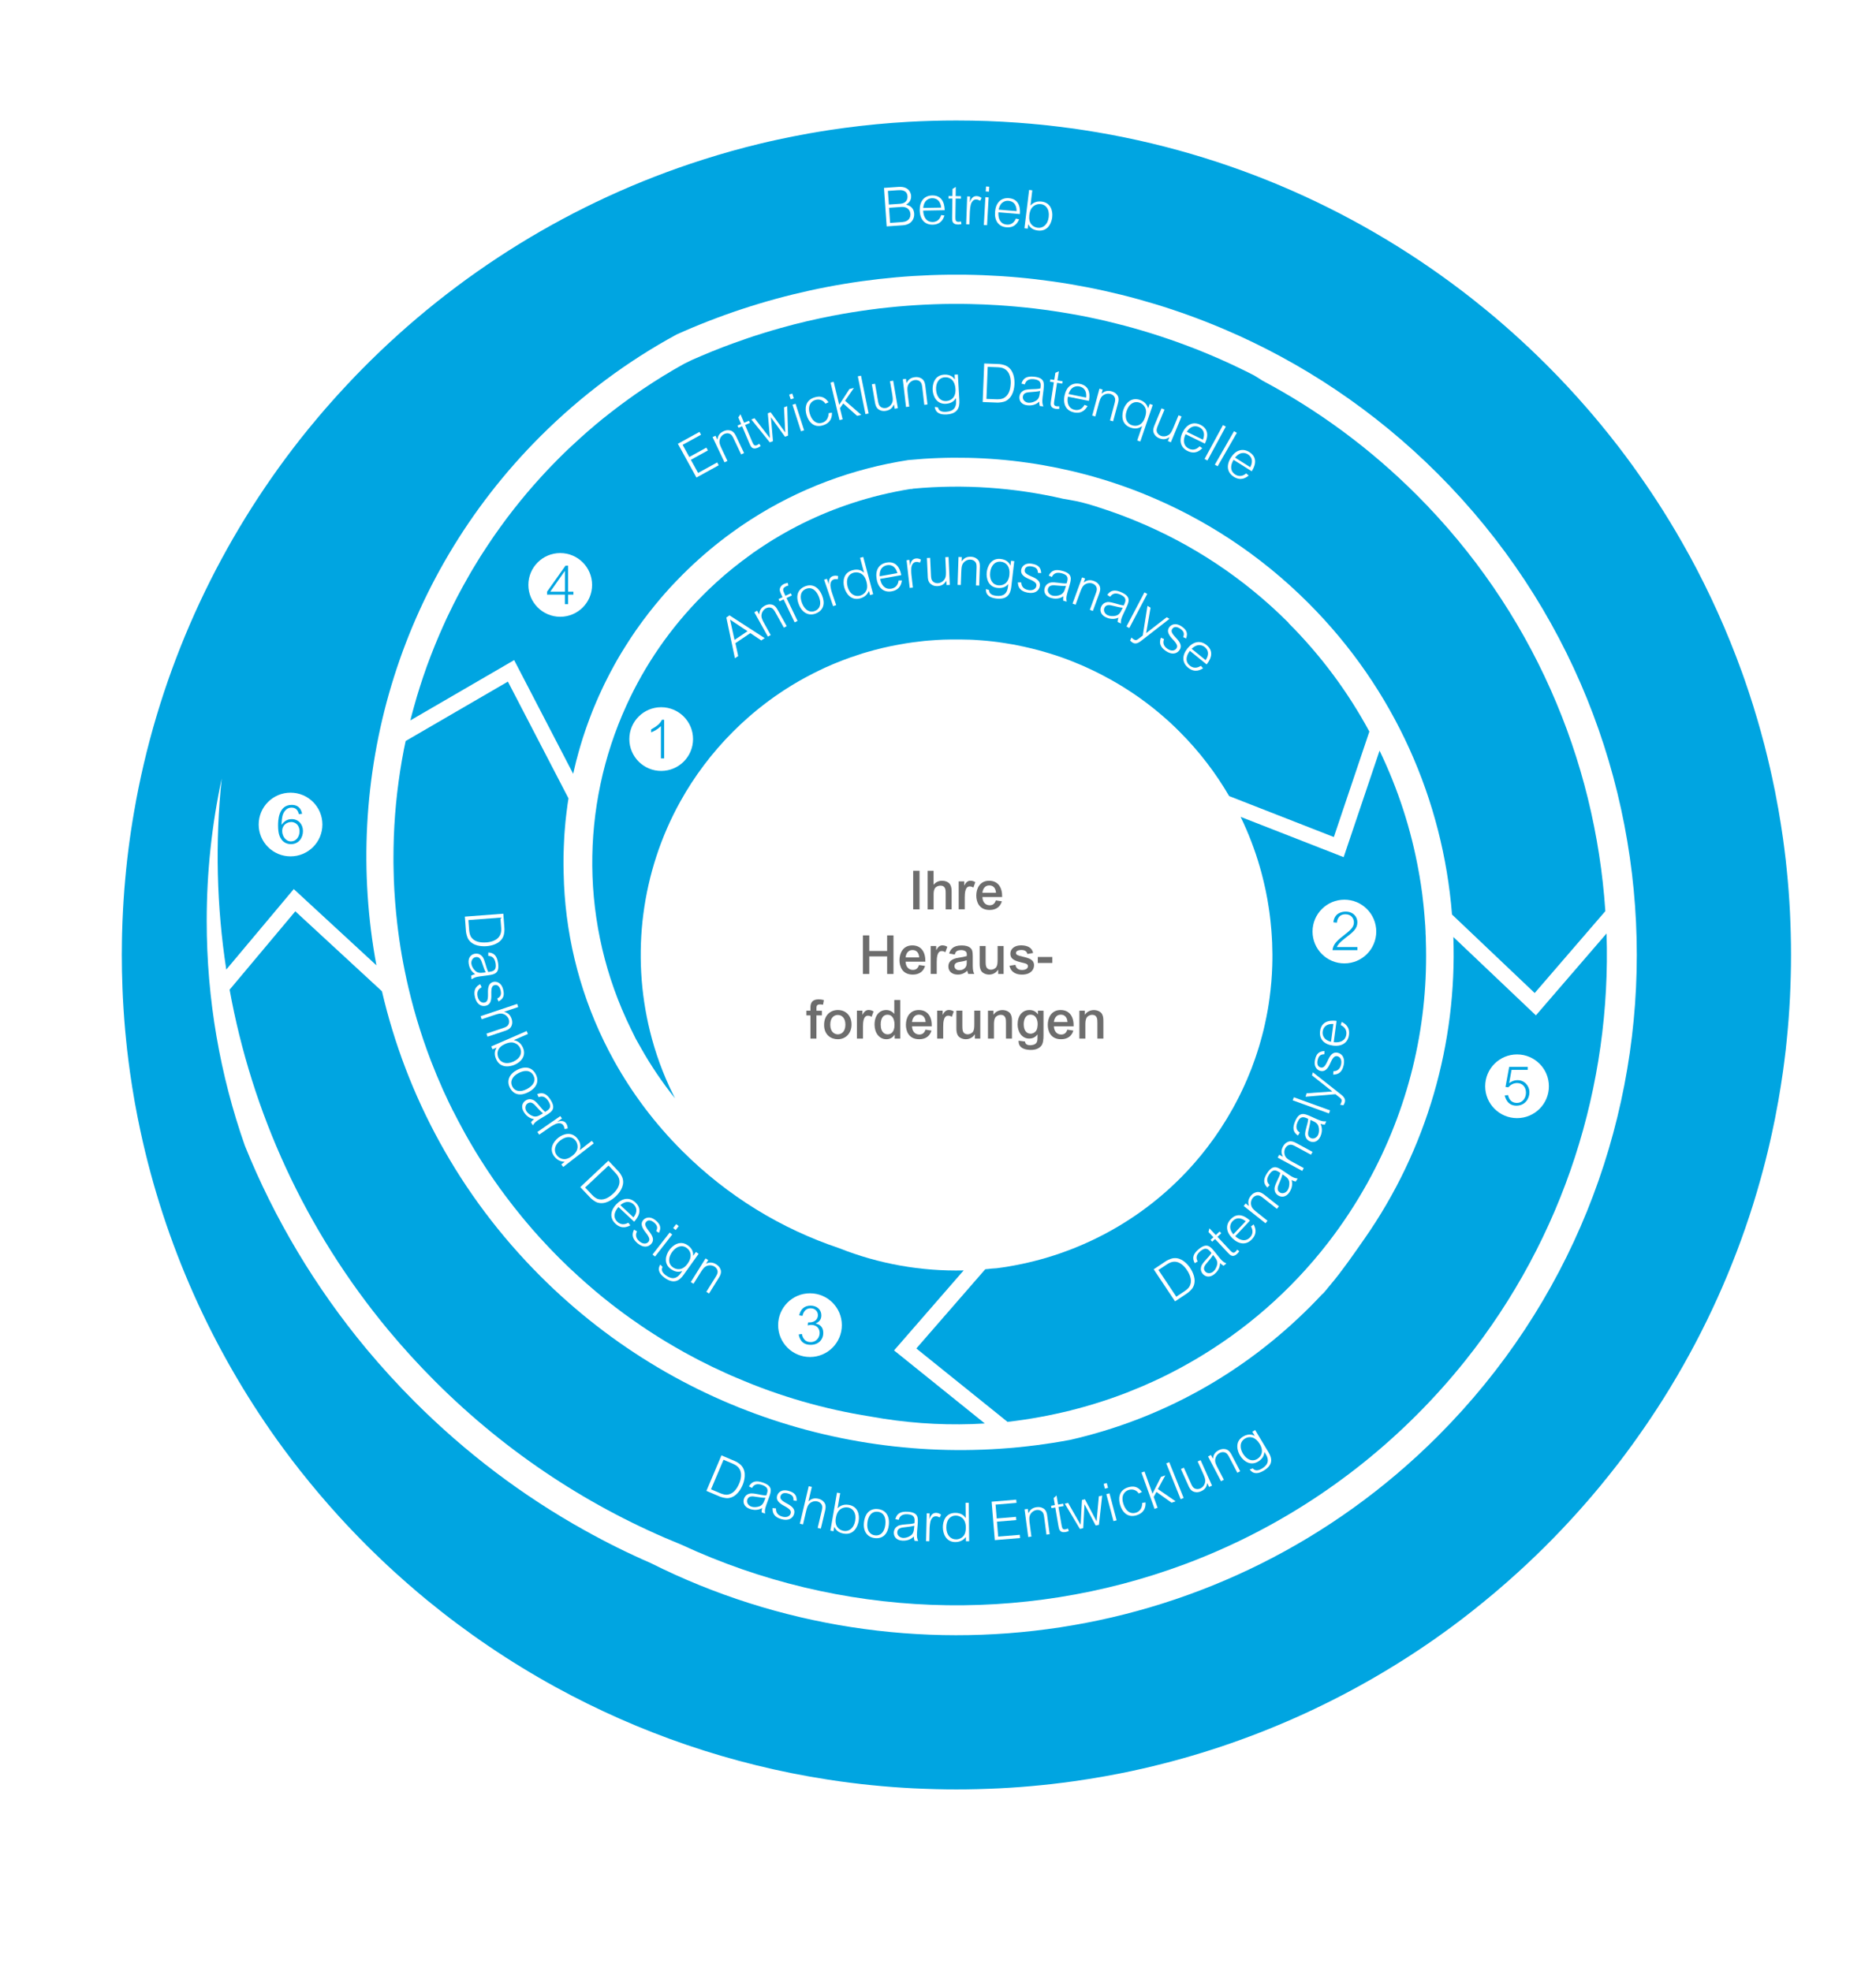
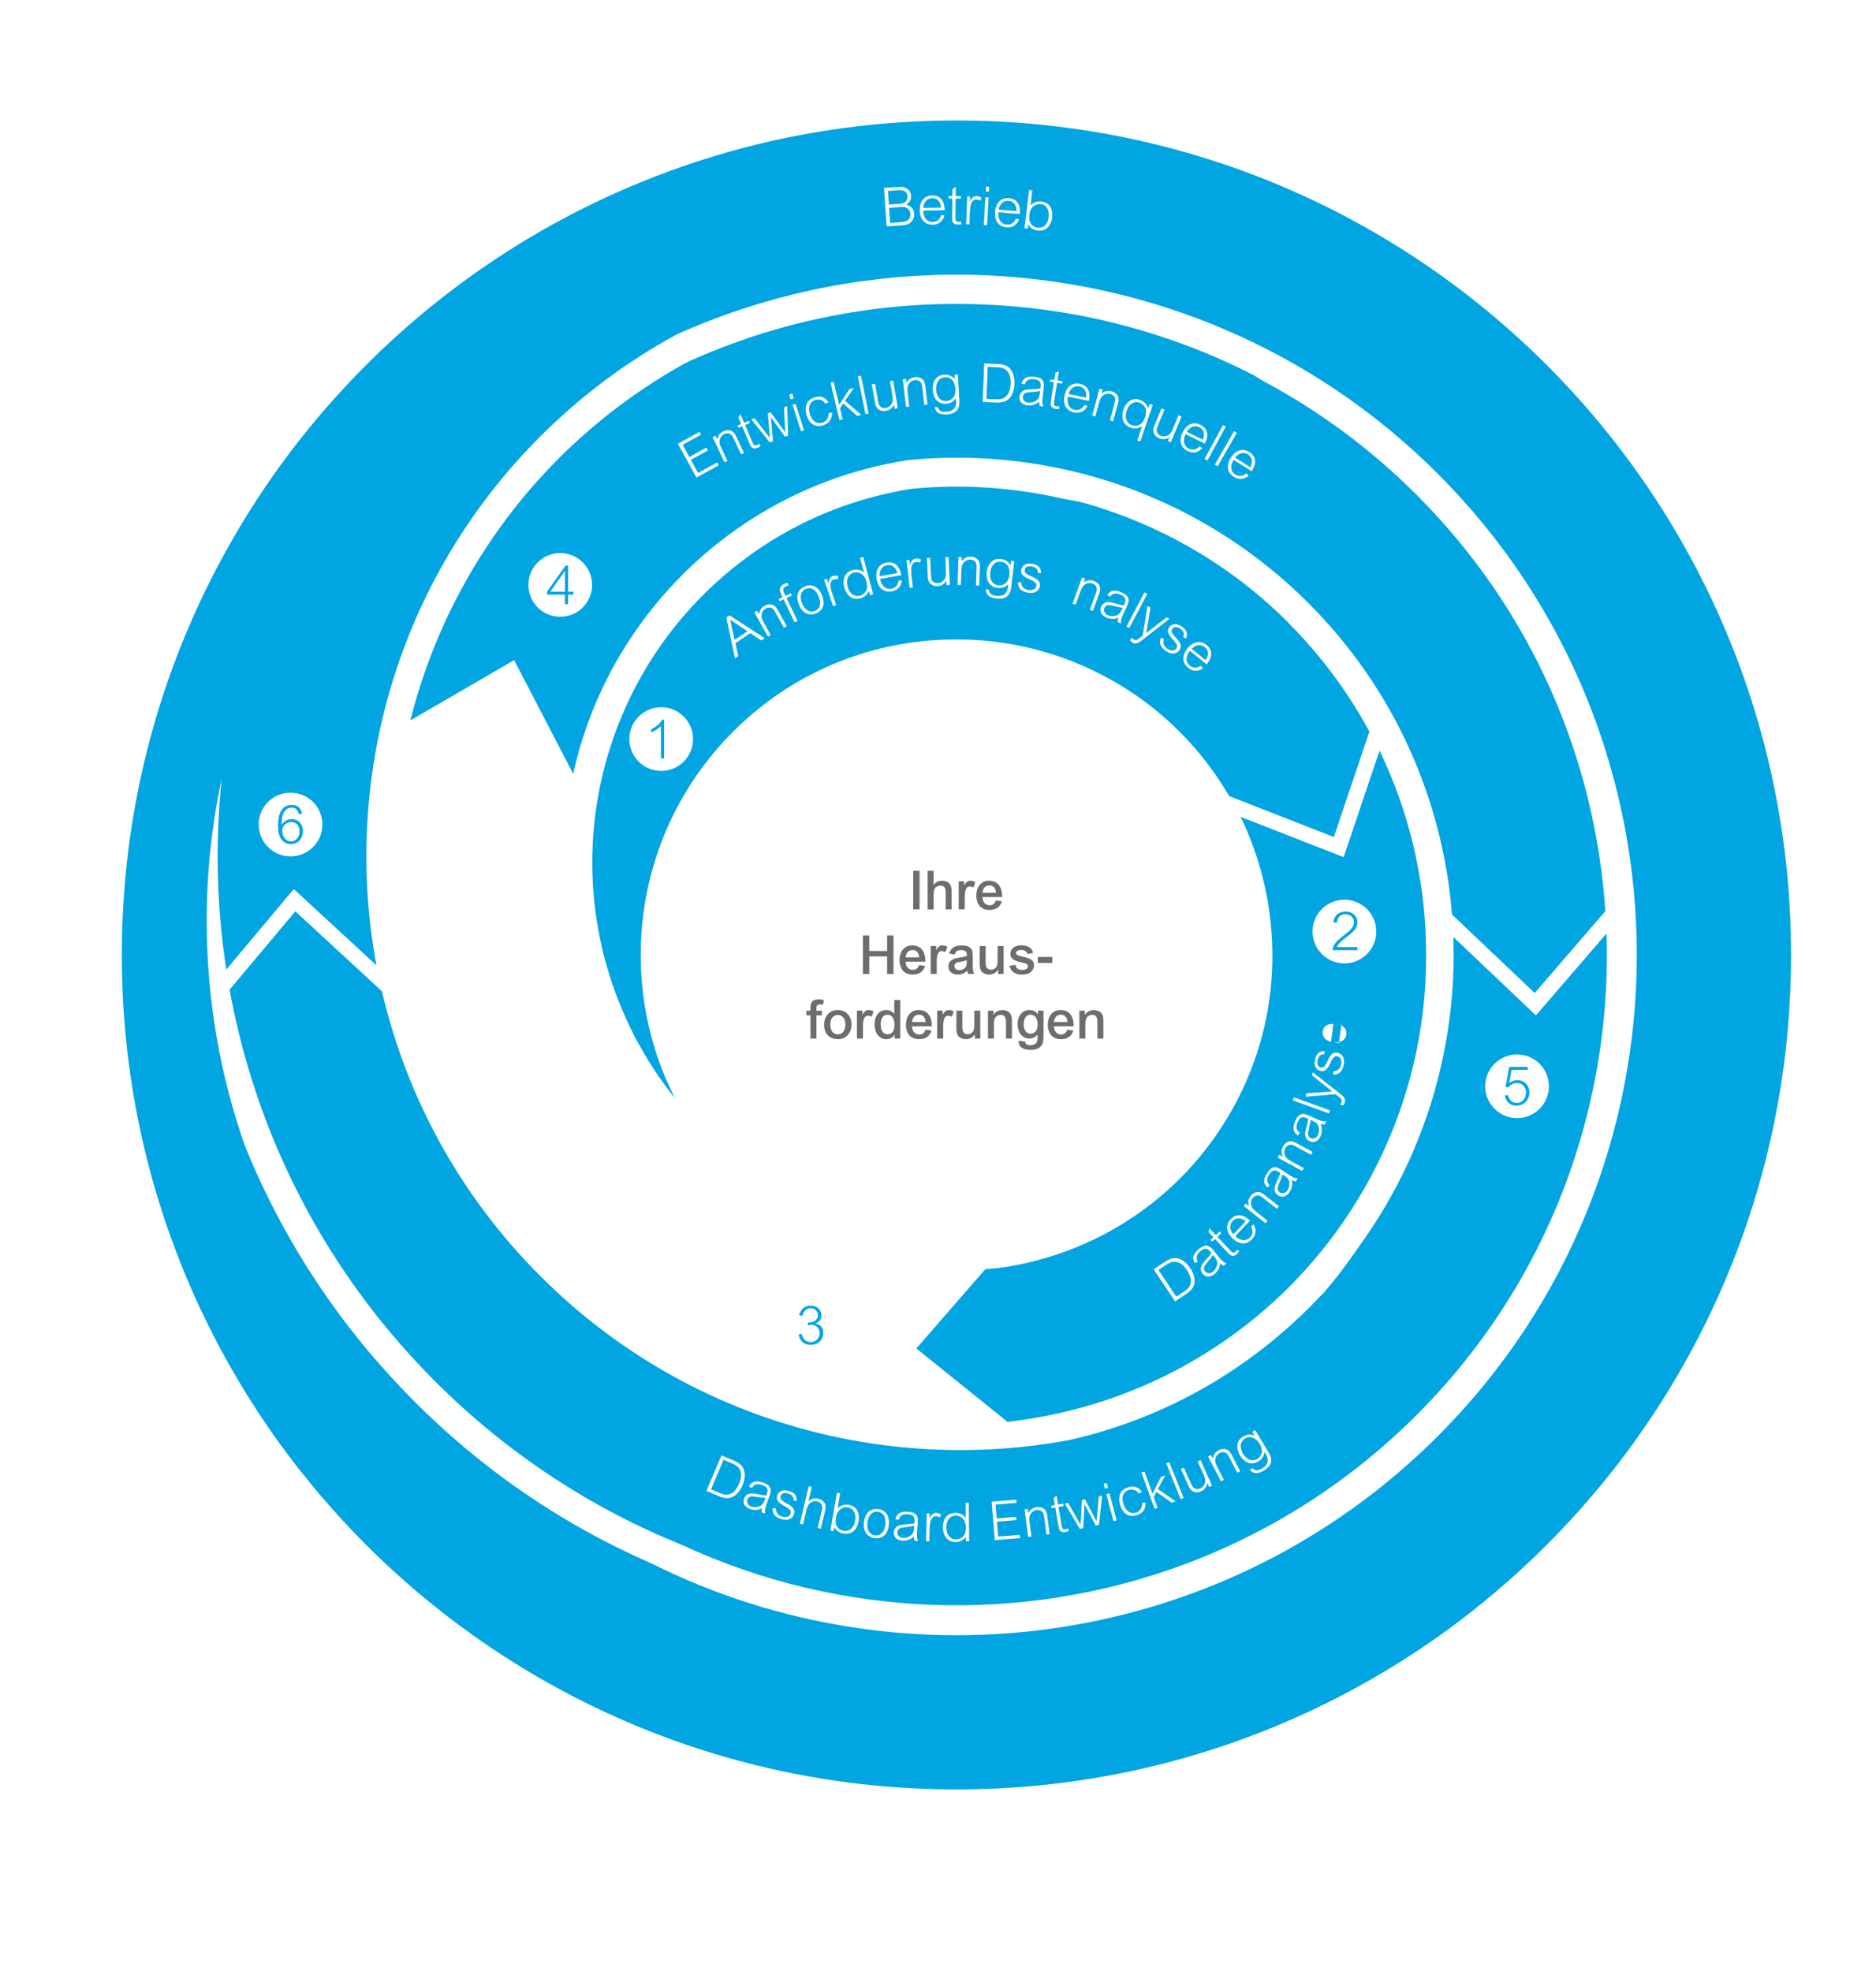
<svg xmlns="http://www.w3.org/2000/svg" width="487.56" height="512.3" viewBox="0 0 487.56 512.3">
  <defs>
    <filter id="drop-shadow-5" filterUnits="userSpaceOnUse">
      <feOffset dx="0" dy="0" />
      <feGaussianBlur result="blur" stdDeviation="5" />
      <feFlood flood-color="#000" flood-opacity=".15" />
      <feComposite in2="blur" operator="in" />
      <feComposite in="SourceGraphic" />
    </filter>
  </defs>
  <g id="Grafik">
    <path d="M313.28,248.22c0,35.74-28.97,64.71-64.71,64.71s-64.71-28.97-64.71-64.71,28.97-64.71,64.71-64.71c16.6,0,31.74,6.25,43.2,16.54.3.26.59.53.88.81h0s.02.02.02.02c12.68,11.81,20.61,28.65,20.61,47.35Z" fill="#fff" filter="url(#drop-shadow-5)" stroke-width="0" />
    <path d="M334.89,161.89c-11.71-11.71-25.24-20.54-39.68-26.48-.4-.17-.8-.33-1.19-.49-2.45-.98-4.91-1.87-7.41-2.69,0,0,0,0-.01,0-2.72-.93-5.11-1.61-6.85-1.96-1.15-.23-2.29-.42-3.44-.62-12.73-2.94-25.94-3.85-38.99-2.63l-.32.08h-.35c-5.2.84-10.3,2.07-15.23,3.7-8.71,2.86-16.95,6.92-24.52,12.1-.69.46-1.36.93-2.02,1.43-.68.48-1.34.98-2.01,1.48-3.08,2.33-6.04,4.86-8.85,7.58-.45.43-.88.85-1.29,1.27-8.49,8.49-15.17,18.25-19.94,28.74-11.97,26.25-12.05,57.09,1.18,84.05l1.25,2.55h0s1.35,2.39,1.35,2.39c2.59,4.6,5.55,8.97,8.85,13.1-.19-.37-.37-.74-.55-1.12-2.59-5.26-4.57-10.73-5.95-16.33-4.91-19.93-2.3-41.36,7.88-59.69,3.61-6.51,8.19-12.64,13.71-18.17,1.21-1.21,2.45-2.38,3.71-3.49.45-.41.92-.81,1.38-1.2.5-.43,1.01-.84,1.53-1.26.54-.44,1.08-.87,1.63-1.28.37-.29.76-.57,1.13-.85.34-.25.69-.5,1.03-.74.07-.06.15-.11.21-.16.48-.34.96-.68,1.45-1,.37-.26.76-.52,1.14-.76.14-.1.29-.19.44-.28.56-.36,1.13-.72,1.7-1.07.6-.37,1.22-.74,1.83-1.08.53-.3,1.05-.6,1.59-.88.19-.11.38-.21.58-.31.46-.26.93-.51,1.41-.74.1-.06.2-.11.3-.15.48-.25.97-.49,1.46-.72.18-.1.37-.18.57-.27.54-.27,1.08-.52,1.63-.74.64-.3,1.28-.57,1.93-.83.64-.27,1.28-.53,1.93-.77l.06-.02c.64-.24,1.27-.48,1.92-.71.86-.3,1.73-.59,2.6-.86.45-.16.91-.29,1.36-.42,2.87-.85,5.78-1.55,8.71-2.06,1.14-.22,2.3-.4,3.46-.56.68-.1,1.36-.18,2.05-.25.69-.09,1.37-.16,2.06-.21.68-.06,1.37-.11,2.06-.15.63-.05,1.27-.08,1.91-.1h.02c.06,0,.13-.01.21,0,.62-.03,1.26-.04,1.9-.04.04,0,.07,0,.09,0,.52,0,1.03-.01,1.54,0,.15,0,.31,0,.48,0,.61,0,1.22.02,1.84.04.04,0,.07,0,.11,0,.05,0,.11,0,.16,0,.04,0,.06,0,.1,0,0,0,.04,0,.05,0,.4,0,.81.03,1.21.05.54.03,1.08.06,1.62.11.55.03,1.1.08,1.63.13.55.06,1.1.11,1.65.17.49.05.98.11,1.46.18.2.03.4.06.6.09.42.05.83.11,1.22.18.62.09,1.24.19,1.85.31.42.06.83.13,1.23.23,1.28.25,2.55.53,3.83.84,2.11.52,4.22,1.12,6.32,1.81.47.16.95.33,1.44.49.08.03.16.06.24.08.45.16.91.33,1.35.5.46.18.93.36,1.39.54h0c.46.18.93.37,1.38.57.93.37,1.85.78,2.75,1.21.46.21.92.42,1.36.64.35.17.7.35,1.06.52.35.18.7.36,1.05.54.21.11.4.21.6.32.14.06.27.13.39.21.16.08.33.17.47.26.13.06.24.11.35.18.29.16.59.33.88.49.46.25.9.5,1.34.77,1.89,1.12,3.75,2.33,5.58,3.61.44.31.87.63,1.3.95.45.33.91.66,1.34,1.01.25.18.5.39.76.59.41.33.82.65,1.23.99.94.77,1.87,1.58,2.79,2.4.25.23.5.46.76.69.78.73,1.57,1.48,2.34,2.26,5.12,5.12,9.42,10.76,12.9,16.75l27.21,10.64,9.23-27.41c-5.48-10.15-12.49-19.69-21.06-28.26Z" fill="#00a5e1" stroke-width="0" />
    <path d="M261.81,369.59c2.84-.32,5.67-.74,8.47-1.26.62-.11,1.24-.24,1.87-.35.69-.14,1.4-.28,2.09-.44.09,0,.18-.03.27-.06.04,0,.08-.01.12-.02.61-.13,1.21-.26,1.81-.41.57-.13,1.14-.26,1.7-.4.04,0,.06-.02.1-.03.16-.04.33-.08.48-.13.39-.09.78-.2,1.16-.3.06-.01.11-.02.16-.04.11-.04.22-.06.33-.09,2.88-.77,5.74-1.65,8.58-2.64.67-.23,1.34-.47,2.01-.72.62-.23,1.24-.46,1.86-.7,1.37-.54,2.74-1.1,4.11-1.68.65-.28,1.31-.57,1.96-.87.49-.22.98-.44,1.46-.66.5-.23,1-.47,1.51-.71.18-.09.36-.18.53-.26.58-.27,1.15-.56,1.72-.86.85-.44,1.68-.88,2.52-1.32.64-.34,1.27-.69,1.9-1.05.64-.35,1.26-.72,1.89-1.08,13.15-7.68,24.98-17.9,34.68-30.42,3.76-4.85,7.2-10.06,10.27-15.58,10.71-19.31,15.6-40.31,15.25-60.94,0-.05,0-.09,0-.14-.02-.73-.03-1.46-.06-2.18,0-.15,0-.3,0-.45,0-.18-.01-.37-.02-.54,0-.21-.01-.41-.04-.62,0-.13,0-.25,0-.39h0c-.01-.53-.04-1.04-.08-1.56-.06-.93-.13-1.85-.21-2.78-.05-.66-.12-1.32-.18-1.98-.03-.25-.06-.51-.08-.76-.09-.93-.2-1.87-.32-2.79-.11-.8-.22-1.61-.34-2.4-.12-.78-.25-1.56-.38-2.35-.07-.38-.13-.77-.21-1.17-1.93-10.77-5.33-21.31-10.16-31.34l-9.33,27.68-26.78-10.47c2.04,4.22,3.71,8.57,4.99,13.02.13.45.26.9.38,1.34.12.46.24.91.35,1.36.12.42.22.84.31,1.27.15.62.28,1.23.42,1.85.04.23.1.45.14.68.13.64.25,1.27.37,1.92,0,.06.02.12.03.18.11.57.2,1.15.28,1.73.14.85.26,1.7.36,2.57.05.37.09.76.13,1.13.04.37.08.76.11,1.13.09.86.16,1.72.21,2.59,0,.23.02.46.04.69.03.41.06.82.07,1.23.08,2.01.1,4.03.03,6.04-.08,2.79-.32,5.59-.7,8.38-.13.99-.28,1.97-.45,2.96-.22,1.25-.47,2.51-.75,3.76-.21,1-.45,1.99-.72,2.98-.13.51-.26,1.01-.41,1.5-.14.5-.28.99-.43,1.48-.15.5-.3,1-.47,1.48-.16.49-.32.98-.49,1.47-.3.88-.62,1.76-.95,2.63-.37.95-.76,1.9-1.17,2.85-.22.53-.45,1.05-.69,1.56-.23.51-.46,1.01-.7,1.51-.24.51-.49,1.01-.74,1.51-.5,1-1.03,1.99-1.57,2.97-1.99,3.57-4.19,6.94-6.61,10.09-1.1,1.44-2.25,2.84-3.44,4.2h0c-1.13,1.31-2.31,2.56-3.52,3.77-13.01,13.08-29.95,21.2-47.82,23.5-.4.03-.8.05-1.2.08-.29.04-.59.07-.89.1-.29.03-.58.05-.87.08l-17.91,20.59,23.7,19.08ZM370.59,249.35c-.01,1.85-.07,3.71-.18,5.54.11-1.85.16-3.68.18-5.54Z" fill="#00a5e1" stroke-width="0" />
-     <path d="M232.36,351.02l18.08-20.79c-10.98.25-22.01-1.67-32.36-5.79-14.93-5-28.94-13.44-40.83-25.33-7.06-7.06-12.9-14.86-17.53-23.16-.97-1.75-1.9-3.52-2.76-5.3-6.68-13.76-10.18-28.66-10.47-43.63-.03-.66-.04-1.34-.04-2.02-.01-.45-.01-.91,0-1.36,0-.86.01-1.71.05-2.55,0-.41.01-.81.04-1.19,0-.17,0-.33.02-.47.02-.7.06-1.39.1-2.08.03-.51.06-1.01.11-1.51.11-1.51.26-3.03.45-4.54.08-.75.18-1.48.29-2.24.08-.51.16-1.02.24-1.54l-15.75-30.35-26.57,15.44c-.17.77-.33,1.55-.49,2.33v.03c-.18.93-.35,1.85-.51,2.76-.16.94-.31,1.88-.46,2.82-.13.83-.25,1.66-.36,2.5-.27,1.97-.5,3.95-.69,5.92-.08.93-.16,1.87-.24,2.81-.14,1.88-.25,3.75-.32,5.64,0,.11,0,.2-.01.31-.06,1.77-.09,3.56-.09,5.32,0,.95,0,1.89.03,2.83.01.81.04,1.61.06,2.43,0,.13.01.27.01.41.15,3.75.44,7.51.87,11.25.16,1.4.34,2.8.54,4.21.4,2.79.89,5.59,1.46,8.36.28,1.39.59,2.77.91,4.15.43,1.85.91,3.68,1.4,5.5,1.01,3.66,2.16,7.28,3.45,10.86.33.89.66,1.79,1,2.68.98,2.53,2.02,5.05,3.14,7.55.06.12.11.25.18.39.15.32.3.64.45.96.25.55.5,1.1.76,1.64.4.86.82,1.7,1.24,2.54,0,.02.02.04.03.06v-.04c.79,1.56,1.59,3.09,2.43,4.62.23.43.47.86.7,1.29.3.52.59,1.05.89,1.57.3.52.61,1.05.91,1.56.3.52.61,1.04.93,1.56,1.97,3.24,4.07,6.42,6.31,9.52.46.63.92,1.26,1.39,1.88,1.39,1.87,2.84,3.72,4.34,5.54.39.47.78.95,1.18,1.41,1.05,1.27,2.14,2.5,3.25,3.73.32.35.64.71.97,1.05.84.93,1.7,1.82,2.57,2.73.54.55,1.08,1.11,1.63,1.66,1.67,1.67,3.38,3.3,5.11,4.86.68.62,1.38,1.24,2.06,1.84.49.43.98.86,1.47,1.27.33.29.67.57,1.01.86l.02.02c.56.47,1.13.95,1.7,1.41.71.58,1.43,1.15,2.14,1.7.4.32.8.63,1.21.93.64.49,1.28.98,1.93,1.46.2.16.4.3.61.44.38.28.76.55,1.15.83,1.05.75,2.1,1.48,3.16,2.2.91.61,1.82,1.22,2.74,1.8.06.04.13.08.2.13.06.04.13.08.2.13.3.19.62.39.92.58.23.15.47.3.71.45.3.18.59.36.89.54.15.09.3.18.45.28.13.07.25.15.37.22.67.4,1.34.8,2.01,1.19.04.02.07.04.11.06l.7.4c.47.28.95.54,1.43.81.11.07.22.13.33.19.18.1.37.2.54.29.18.1.37.2.55.3,1.01.56,2.04,1.09,3.06,1.62.98.49,1.95.98,2.93,1.46.11.06.23.11.33.16.22.11.43.2.65.3.76.37,1.53.72,2.31,1.07.04.01.08.04.11.06.56.25,1.12.49,1.67.75.45.19.89.38,1.34.57l.06.02c11.17,4.82,22.83,8.16,34.68,10.03.07.01.14.03.23.04,8.67,1.58,17.48,2.23,26.27,1.94l3.29-.16-23.61-19.01Z" fill="#00a5e1" stroke-width="0" />
    <path d="M368.16,128.62c-12.11-12.11-25.62-22-40-29.65-.69-.45-1.36-.87-2.06-1.29-.02,0-.04-.02-.06-.03-.01-.01-.04-.02-.05-.04-.72-.37-1.44-.74-2.17-1.1-1.45-.71-2.91-1.41-4.38-2.09-.74-.34-1.48-.67-2.21-1-.74-.33-1.48-.64-2.22-.96-.74-.31-1.48-.62-2.23-.93-.74-.3-1.49-.6-2.24-.9-.83-.33-1.68-.65-2.53-.96-1.39-.52-2.79-1.03-4.21-1.51-.03-.01-.06-.02-.1-.03-.74-.25-1.48-.5-2.22-.75-.76-.25-1.52-.49-2.28-.73-.76-.24-1.54-.47-2.31-.7-.76-.23-1.52-.45-2.28-.66-.77-.22-1.54-.42-2.31-.63-.77-.21-1.55-.4-2.32-.59-.77-.19-1.54-.38-2.32-.57-.64-.15-1.29-.3-1.93-.45-1.69-.37-3.38-.72-5.08-1.05-.79-.15-1.56-.29-2.35-.42-.73-.13-1.46-.25-2.19-.37-.83-.14-1.68-.27-2.52-.39-.78-.12-1.57-.23-2.35-.33-.78-.11-1.58-.21-2.37-.3-.78-.09-1.58-.18-2.37-.26-.78-.08-1.58-.16-2.36-.23-.79-.07-1.58-.14-2.38-.2-.78-.06-1.58-.12-2.38-.17-2.37-.15-4.75-.25-7.13-.3-.79-.01-1.58-.03-2.38-.04-.78,0-1.58,0-2.38,0-1.58.01-3.17.04-4.75.1-1.63.06-3.25.13-4.88.24-.66.04-1.33.08-1.99.14-1.67.13-3.34.27-4.99.45-.79.08-1.58.17-2.37.26-.91.11-1.81.23-2.71.35-.67.09-1.34.18-2.02.29-.79.11-1.58.23-2.35.36-1.57.25-3.13.53-4.7.83-.11.03-.23.04-.35.06-2.2.43-4.4.91-6.59,1.41-2.35.55-4.69,1.15-7.01,1.81-1.41.39-2.81.81-4.21,1.24-.2.06-.38.11-.57.18-.64.2-1.27.4-1.9.6-.98.32-1.97.65-2.93,1-3.64,1.25-7.24,2.63-10.8,4.15-.74.31-1.48.63-2.22.96-.17.07-.34.15-.51.23l-1.87.92c-3.65,2.02-7.22,4.22-10.72,6.58-1.31.88-2.62,1.8-3.9,2.73-1.29.93-2.56,1.88-3.83,2.86-.33.24-.64.49-.95.74-.55.42-1.09.86-1.63,1.29-.02.02-.05.04-.08.06-.56.46-1.13.92-1.69,1.39-.11.09-.21.18-.33.28-1.27,1.07-2.52,2.16-3.76,3.28-.97.87-1.92,1.75-2.88,2.65-.95.91-1.9,1.82-2.82,2.75-.63.63-1.25,1.27-1.87,1.91-.3.3-.61.62-.9.94-.35.36-.69.73-1.03,1.1-.22.23-.44.47-.65.71-.55.59-1.09,1.2-1.63,1.81-.65.74-1.3,1.47-1.93,2.23l-.07.07c-.64.75-1.26,1.5-1.87,2.26-.56.69-1.1,1.37-1.65,2.06-.12.15-.23.29-.34.44-.5.62-.98,1.26-1.45,1.89-.13.16-.24.31-.35.47-.99,1.33-1.95,2.66-2.89,4.01-.19.28-.38.55-.57.83-.45.65-.89,1.3-1.32,1.96-.12.18-.23.35-.34.52-.46.69-.91,1.38-1.35,2.07-.04.07-.08.13-.12.19-.5.8-1,1.61-1.48,2.42-.49.8-.97,1.6-1.43,2.42-.57.98-1.12,1.96-1.65,2.94-.28.49-.54,1-.81,1.5-.24.44-.47.88-.71,1.33-.34.65-.67,1.31-1,1.97-.43.86-.85,1.73-1.26,2.59-.36.74-.71,1.48-1.04,2.24-.11.22-.21.45-.31.68-.35.77-.69,1.54-1.02,2.32-.37.87-.74,1.75-1.1,2.63-.37.93-.74,1.86-1.1,2.79-.28.74-.56,1.48-.83,2.21l-.15.4c-.29.83-.58,1.64-.86,2.47-.06.17-.11.33-.17.49-.27.79-.53,1.59-.78,2.39-.28.87-.54,1.75-.81,2.62-.28.94-.55,1.9-.81,2.84-.22.77-.42,1.56-.63,2.33-.09.34-.17.68-.25,1.02l26.97-15.67,15.34,29.55c.15-.69.31-1.38.48-2.06.02-.12.06-.24.09-.36.13-.59.28-1.17.45-1.75.25-.99.53-1.97.82-2.96.22-.76.45-1.51.69-2.26.23-.68.45-1.37.69-2.06.13-.4.28-.8.42-1.2.21-.59.42-1.17.65-1.77.21-.58.43-1.15.66-1.73.12-.3.25-.62.37-.92.26-.63.52-1.26.8-1.89.16-.4.34-.79.52-1.19.26-.6.54-1.2.83-1.8.23-.5.45-.99.7-1.48.15-.3.3-.62.46-.91.64-1.3,1.32-2.59,2.03-3.87.22-.4.45-.81.68-1.22.18-.3.35-.62.54-.93.23-.39.46-.77.69-1.16.35-.59.72-1.19,1.1-1.77.4-.65.81-1.29,1.24-1.93.03-.04.05-.08.07-.11.44-.66.89-1.33,1.34-1.98.42-.6.85-1.2,1.29-1.8.2-.28.4-.56.61-.83.39-.53.79-1.06,1.2-1.58.05-.08.11-.15.16-.22.53-.69,1.07-1.36,1.62-2.03.49-.61,1-1.21,1.51-1.81.26-.32.52-.62.8-.93.27-.31.54-.62.82-.92.26-.3.54-.61.81-.91.23-.26.48-.52.73-.78.31-.34.63-.67.95-1,.54-.57,1.08-1.12,1.64-1.68.46-.46.93-.91,1.39-1.36,3.63-3.5,7.44-6.69,11.42-9.57,1.04-.76,2.09-1.49,3.15-2.2.57-.38,1.14-.76,1.7-1.12,12.61-8.12,26.58-13.27,40.91-15.49.03,0,.06-.01.08-.01,20.65-2.01,41.69.93,61.19,8.8.02,0,.04.01.07.03.05.02.11.05.16.07,15.49,6.29,29.99,15.7,42.53,28.25,22.55,22.55,35,51.44,37.34,80.98l21.49,20.41,18.36-21.29c-2.63-39.45-18.98-78.15-49.07-108.23Z" fill="#00a5e1" stroke-width="0" />
    <path d="M59.67,257.22c5.76,31.77,19.53,62.37,41.3,88.57,3.8,4.56,7.83,8.99,12.11,13.27,18.91,18.91,40.76,33.07,64.09,42.49,41.13,19.1,88.41,20.8,130.63,5.08,22.03-8.2,42.69-21.14,60.37-38.82,4.5-4.5,8.68-9.18,12.57-14.04,25.81-32.27,38.07-71.88,36.79-111.13l-18.36,21.29-21.45-20.37c.95,27.43-6.77,55.1-23.16,78.51-.03.04-.06.09-.09.13-2.73,3.9-5.54,8-8.7,11.76-.03.03-.06.06-.08.09-.08.1-.16.19-.25.3-.23.28-.47.57-.7.86l-.02.02c-.37.47-.76.92-1.19,1.28-1.08,1.15-2.09,2.2-3.08,3.19-17.34,17.34-38.66,29.15-62.26,34.56-48.39,9.09-100.3-5.09-137.74-42.54-21.15-21.15-34.87-46.92-41.18-74.05l-22.52-20.79-17.05,20.34Z" fill="#00a5e1" stroke-width="0" />
    <path d="M465.41,242.8c-.01-.74-.04-1.47-.07-2.21,0-.38-.02-.76-.04-1.15-.03-.79-.06-1.59-.1-2.38-.05-.93-.1-1.85-.16-2.77s-.12-1.84-.19-2.76c-.14-1.84-.3-3.67-.49-5.49-.09-.86-.18-1.72-.27-2.58-.03-.16-.04-.32-.06-.48-.1-.8-.19-1.59-.29-2.39-.12-.9-.24-1.8-.36-2.71-.17-1.19-.34-2.37-.53-3.55-.14-.84-.27-1.68-.42-2.52-.09-.59-.2-1.16-.29-1.74-.02-.1-.03-.19-.06-.29-.24-1.34-.49-2.68-.75-4.01-.01-.07-.03-.13-.04-.2-.24-1.18-.49-2.35-.74-3.53-.03-.15-.06-.3-.1-.45-.13-.6-.26-1.2-.4-1.8-.48-2.12-1-4.24-1.54-6.34-.01-.02-.01-.03-.02-.05-.14-.55-.29-1.1-.44-1.65-.15-.59-.31-1.18-.48-1.77-.26-.95-.53-1.9-.81-2.85-.05-.16-.1-.32-.15-.49-.3-1.05-.62-2.1-.95-3.15-.05-.17-.11-.34-.16-.51-.66-2.08-1.34-4.14-2.05-6.19-.25-.7-.49-1.41-.75-2.11-3.79-10.5-8.35-20.62-13.63-30.3-.02-.02-.04-.05-.05-.08-1.16-2.11-2.35-4.2-3.57-6.27-.41-.69-.82-1.38-1.24-2.07-.04-.07-.08-.13-.11-.19-1.13-1.86-2.29-3.7-3.47-5.52-.54-.83-1.08-1.65-1.63-2.47-.5-.75-1-1.49-1.51-2.22-.55-.8-1.1-1.59-1.66-2.38-.51-.72-1.02-1.44-1.53-2.15-1.19-1.65-2.42-3.29-3.66-4.91-1.54-1.99-3.1-3.95-4.69-5.88-.6-.72-1.19-1.43-1.8-2.15-.52-.61-1.04-1.22-1.56-1.82-3.41-3.94-6.96-7.75-10.64-11.43-.75-.75-1.51-1.49-2.27-2.23-.71-.7-1.43-1.39-2.16-2.08-.81-.76-1.63-1.52-2.45-2.27-.62-.57-1.24-1.14-1.87-1.7-1.53-1.37-3.08-2.72-4.65-4.05-.67-.56-1.33-1.12-2-1.67-1.34-1.1-2.69-2.19-4.06-3.27-14.2-11.15-29.83-20.58-46.56-27.95-17.07-7.52-35.29-12.9-54.33-15.81-.84-.13-1.69-.25-2.53-.38-.23-.03-.46-.06-.69-.09-1.12-.15-2.23-.3-3.35-.43-.85-.11-1.7-.21-2.56-.3-.09-.01-.18-.02-.27-.03-1.13-.12-2.26-.24-3.39-.33-.27-.03-.53-.06-.8-.08-1.16-.1-2.33-.2-3.49-.28-1.31-.1-2.63-.18-3.94-.25-1.32-.07-2.64-.13-3.96-.18-2.67-.09-5.36-.14-8.05-.14-4.2,0-8.38.12-12.53.35-1.38.08-2.74.17-4.11.27-1.37.11-2.73.22-4.09.35-.06,0-.13.01-.19.02-2.72.26-5.43.57-8.12.93-1.13.15-2.26.31-3.38.48-.21.03-.41.06-.61.09-.78.12-1.54.24-2.31.37-.17.02-.33.05-.49.08-.86.14-1.71.29-2.57.44-2.67.48-5.32,1-7.96,1.57-.83.18-1.65.36-2.47.55-.72.17-1.44.34-2.16.51-5.03,1.21-9.99,2.6-14.86,4.16-33.93,10.79-64.24,29.71-88.64,54.47-.62.63-1.24,1.27-1.86,1.91-.62.65-1.24,1.3-1.85,1.95-.89.94-1.76,1.89-2.63,2.85-.49.54-.98,1.09-1.47,1.64-1.16,1.3-2.3,2.62-3.43,3.95-.85,1-1.69,2.01-2.52,3.03-.77.94-1.53,1.9-2.29,2.85-20.49,26.06-35.16,56.92-42.02,90.63-.43,2.12-.83,4.25-1.19,6.39-.27,1.51-.51,3.03-.74,4.55-.25,1.62-.47,3.25-.68,4.88-.11.91-.22,1.81-.33,2.72-.1.91-.2,1.82-.29,2.73-.09.91-.18,1.83-.26,2.74-.07.82-.14,1.65-.21,2.47-.07,1.01-.15,2.02-.21,3.04-.04.7-.09,1.4-.12,2.1-.11,2.07-.2,4.15-.25,6.23-.02.73-.03,1.46-.04,2.19-.02,1.13-.03,2.27-.03,3.41,0,2.89.06,5.76.17,8.62.03.85.07,1.69.11,2.54.05.93.1,1.85.16,2.77.06.92.12,1.84.19,2.76.14,1.84.3,3.67.49,5.49.09.86.18,1.72.27,2.58.03.16.04.32.06.48.1.8.19,1.59.29,2.39.12.9.24,1.8.36,2.71.18,1.3.37,2.59.58,3.88.22,1.39.45,2.78.7,4.17.22,1.25.46,2.51.71,3.75.23,1.19.48,2.37.73,3.55,6.33,29.48,18.63,56.73,35.57,80.43.57.78,1.13,1.56,1.7,2.33.72.98,1.45,1.96,2.19,2.93.68.89,1.36,1.77,2.05,2.64.05.05.09.11.13.16,1.55,1.96,3.13,3.89,4.74,5.8,1.68,1.98,3.4,3.94,5.15,5.87,4.67,5.13,9.58,10.04,14.71,14.71,1.93,1.75,3.89,3.47,5.87,5.15.77.65,1.54,1.29,2.31,1.93,10.41,8.55,21.63,16.16,33.52,22.68,21.65,11.87,45.54,20.16,70.89,24.06.97.15,1.94.29,2.92.43.91.12,1.81.24,2.71.36.8.1,1.59.19,2.39.29.16.02.32.03.48.06.86.09,1.72.18,2.58.27,1.82.19,3.65.35,5.49.49.92.07,1.84.13,2.76.19.92.06,1.84.11,2.77.16.79.04,1.59.07,2.38.1.39.02.77.04,1.15.04.73.03,1.47.06,2.21.07,1.8.05,3.61.07,5.42.07s3.62-.02,5.42-.07c.74-.01,1.48-.04,2.21-.07.38,0,.76-.02,1.15-.04.79-.03,1.59-.06,2.38-.1.93-.05,1.85-.1,2.77-.16.92-.06,1.84-.12,2.76-.19,1.84-.14,3.67-.3,5.49-.49.86-.09,1.72-.18,2.58-.27.16-.03.32-.04.48-.06.8-.1,1.59-.19,2.39-.29.9-.12,1.8-.24,2.71-.36,1.3-.18,2.59-.37,3.88-.58,1.39-.22,2.78-.45,4.17-.7,1.25-.22,2.51-.46,3.75-.7,1.08-.21,2.16-.43,3.23-.66,1.04-.22,2.08-.45,3.12-.69,27.6-6.32,53.2-17.88,75.69-33.58,1.59-1.12,3.16-2.25,4.72-3.4.83-.62,1.66-1.24,2.48-1.87.89-.68,1.77-1.36,2.64-2.05.05-.05.11-.09.16-.13,1.96-1.55,3.89-3.13,5.8-4.74,1.98-1.68,3.94-3.4,5.87-5.15,6.42-5.83,12.49-12.05,18.17-18.61.52-.6,1.04-1.21,1.56-1.82.61-.72,1.2-1.43,1.8-2.15,1.59-1.93,3.15-3.89,4.69-5.88,1.24-1.62,2.47-3.26,3.66-4.91.51-.71,1.02-1.43,1.53-2.15.56-.79,1.11-1.58,1.66-2.38.51-.73,1.01-1.47,1.51-2.22.55-.82,1.09-1.64,1.63-2.47,1.18-1.82,2.34-3.66,3.47-5.52.03-.06.07-.12.11-.19,8.92-14.72,16.14-30.6,21.39-47.34.35-1.12.69-2.24,1.02-3.36.33-1.13.66-2.26.97-3.39.9-3.22,1.72-6.46,2.46-9.74.14-.6.27-1.2.4-1.8.04-.15.07-.3.1-.45.25-1.17.5-2.35.74-3.53.01-.07.03-.13.04-.2.26-1.33.51-2.67.75-4.01.03-.1.04-.19.06-.29.09-.58.2-1.15.29-1.74.15-.84.28-1.68.42-2.52.19-1.18.36-2.36.53-3.55.12-.91.24-1.81.36-2.71.1-.8.19-1.59.29-2.39.02-.16.03-.32.06-.48.09-.86.18-1.72.27-2.58.19-1.82.35-3.65.49-5.49.07-.92.13-1.84.19-2.76.06-.92.11-1.84.16-2.77.04-.79.07-1.59.1-2.38.02-.39.04-.77.04-1.15.03-.73.06-1.47.07-2.21.05-1.8.07-3.61.07-5.42s-.02-3.62-.07-5.42ZM373.66,373.32c-55.25,55.24-138.24,66.24-204.53,32.98-5.84-2.54-11.53-5.36-17.06-8.45-.03,0-.05-.02-.08-.04-16.13-8.97-30.94-20.17-44.22-33.45-4.37-4.37-8.59-9-12.57-13.77-13.3-16.01-23.9-33.82-31.56-52.78-6.43-18.31-9.92-37.97-9.92-58.44,0-12.69,1.34-25.07,3.9-37-1.73,16.52-1.33,33.22,1.19,49.65l17.54-20.92,21.48,19.82c-8.98-48.31,5.21-100.09,42.58-137.47,10.76-10.75,22.7-19.58,35.42-26.5,44.85-20.17,96.44-20.73,141.65-1.66.19.08.38.16.57.24,20.22,8.6,39.15,21.14,55.61,37.6,68.98,68.98,68.98,181.21,0,250.19Z" fill="#00a5e1" stroke-width="0" />
    <circle cx="171.84" cy="192.11" r="8.28" fill="#fff" stroke-width="0" />
    <circle cx="145.6" cy="152.04" r="8.28" fill="#fff" stroke-width="0" />
    <circle cx="75.51" cy="214.32" r="8.28" fill="#fff" stroke-width="0" />
    <circle cx="349.4" cy="242.14" r="8.28" fill="#fff" stroke-width="0" />
    <circle cx="210.51" cy="344.45" r="8.28" fill="#fff" stroke-width="0" />
    <circle cx="394.27" cy="282.36" r="8.28" fill="#fff" stroke-width="0" />
  </g>
  <g id="Text">
    <g>
      <path d="M191.13,167.2l.72,3.33-.85.57-2.23-10.59.82-.56,9.15,5.92-.89.6-2.85-1.9-3.88,2.62ZM194.27,164.07l-4.53-3.01,1.16,5.28,3.37-2.27Z" fill="#fff" stroke-width="0" />
      <path d="M196.77,158.74l.52.93h.02c.08-.67.22-1.54,1.42-2.21.95-.53,1.71-.38,2.05-.26.76.27,1.17,1.04,1.38,1.42l2.3,4.13-.73.41-2.19-3.94c-.29-.51-.57-.96-.96-1.16-.47-.24-1.04-.2-1.56.08-.68.38-1.19,1.2-1.12,2.1.04.49.27,1,.87,2.08l1.53,2.75-.73.41-3.52-6.33.73-.41Z" fill="#fff" stroke-width="0" />
      <path d="M203.38,155.23l-.33-.69c-.43-.9-.45-1.26-.34-1.62.14-.49.5-.86.99-1.1.24-.12.44-.18,1.03-.31l.16.68c-.4.13-.54.18-.67.25-.93.45-.74,1.05-.36,1.85l.28.58,1.38-.66.27.57-1.38.66,2.87,5.97-.76.36-2.87-5.97-1.05.5-.27-.57,1.05-.5Z" fill="#fff" stroke-width="0" />
      <path d="M212.07,159.45c-1.89.78-3.6-.21-4.42-2.24-.94-2.32-.31-4.02,1.53-4.78,1.81-.75,3.51,0,4.46,2.31.82,1.98.51,3.85-1.57,4.71ZM209.47,153.07c-1.48.61-1.67,2.14-.99,3.8.76,1.84,2.08,2.44,3.36,1.92,1.28-.53,1.72-1.9.97-3.7-.76-1.84-1.98-2.57-3.34-2.02Z" fill="#fff" stroke-width="0" />
      <path d="M214.91,150.44l.47,1.38h.03c-.03-.56-.03-1.71,1.05-2.08.57-.19,1-.09,1.36,0l-.07.81c-.5-.04-.74-.04-1.02.05-.25.09-.82.29-.91,1.33-.03.29.06.78.15,1.23.08.36.22.81.28.99l1.07,3.14-.8.27-2.34-6.87.71-.24Z" fill="#fff" stroke-width="0" />
      <path d="M223.54,144.99l.81-.22,2.58,9.69-.81.22-.28-1.07c-.28.54-.78,1.53-2.31,1.94-2.36.63-3.69-1.29-4.12-2.89-.42-1.56-.23-3.81,2.17-4.45,1.64-.44,2.51.24,2.94.61h.03s-1.02-3.82-1.02-3.82ZM223.48,154.84c.46-.12,1.08-.4,1.51-1.07.27-.4.59-1.11.19-2.62-.63-2.35-2.35-2.55-3.35-2.28-1.2.32-2.09,1.56-1.54,3.63.52,1.95,1.93,2.67,3.19,2.34Z" fill="#fff" stroke-width="0" />
      <path d="M228.74,150.49c.33,1.72,1.34,2.8,2.93,2.52,1.57-.28,1.8-1.64,1.88-2.13h.85c-.12.72-.4,2.42-2.65,2.83-2.05.37-3.5-.87-3.91-3.16-.4-2.25.49-3.94,2.58-4.32,3.1-.56,3.67,2.56,3.81,3.27l-5.5.98ZM233.23,148.97c-.51-1.87-1.69-2.23-2.71-2.05-.43.08-2.03.48-1.89,2.87l4.6-.82Z" fill="#fff" stroke-width="0" />
      <path d="M236.35,145.53l.17,1.45h.03c.09-.55.33-1.68,1.47-1.81.6-.07,1,.12,1.33.29l-.24.77c-.48-.14-.71-.2-1.01-.17-.26.03-.86.11-1.17,1.11-.1.28-.11.77-.11,1.24,0,.37.04.84.06,1.02l.38,3.3-.83.09-.82-7.2.75-.09Z" fill="#fff" stroke-width="0" />
      <path d="M246,152.08l-.05-1.08h-.03c-.37.56-.88,1.29-2.25,1.35-1.09.05-1.67-.44-1.92-.68-.59-.56-.62-1.47-.63-1.89l-.22-4.73.84-.04.21,4.49c.03.59.08,1.13.35,1.48.31.41.84.65,1.43.62.78-.04,1.6-.56,1.94-1.39.17-.44.21-1.02.15-2.25l-.14-3.13.84-.04.33,7.25-.84.04Z" fill="#fff" stroke-width="0" />
      <path d="M249.97,144.81l-.04,1.06h.03c.41-.52.98-1.2,2.35-1.15,1.09.04,1.66.56,1.89.83.51.62.47,1.5.45,1.93l-.16,4.73-.84-.03.15-4.5c.02-.59,0-1.12-.23-1.49-.28-.44-.79-.71-1.38-.73-.78-.03-1.64.42-2.04,1.22-.22.44-.29,1-.33,2.23l-.11,3.15-.84-.03.24-7.25.84.03Z" fill="#fff" stroke-width="0" />
      <path d="M263.6,145.87l-.77,6.63c-.2,1.75-.9,3.43-3.89,3.08-1.56-.18-2.78-.8-2.7-2.47l.8.26c.05.44.12,1.3,1.85,1.5,2,.23,2.88-.68,3.07-2.31l.08-.69h-.03c-.43.44-1.16,1.14-2.8.95-2.43-.28-2.94-2.57-2.76-4.11.15-1.32,1.02-3.73,3.64-3.42,1.72.2,2.28,1.22,2.5,1.68h.03s.14-1.21.14-1.21l.85.1ZM260.17,146.01c-1.68-.2-2.64,1.15-2.83,2.77-.2,1.7.48,3.18,2.1,3.37.99.11,2.61-.29,2.89-2.69.25-2.11-.78-3.29-2.17-3.45Z" fill="#fff" stroke-width="0" />
      <path d="M269.77,148.92c-.07-.67-.15-1.4-1.55-1.67-1.04-.2-1.75.1-1.89.83-.13.66.16,1.09,1.84,1.8,1.38.58,2.32,1.27,2.07,2.52-.22,1.15-1.28,2.02-3.2,1.64-1.96-.38-2.46-1.45-2.5-2.66l.88.02c.03.42.11,1.63,1.78,1.96,1.21.24,1.99-.27,2.14-1.01.14-.7-.31-1.16-1.82-1.8-1.45-.61-2.34-1.31-2.11-2.49.14-.7.87-1.9,2.92-1.5,1.4.27,2.19.86,2.27,2.4l-.83-.04Z" fill="#fff" stroke-width="0" />
-       <path d="M272.56,149.63c.67-1.38,1.74-1.74,3.58-1.23,2.64.73,2.29,2.05,1.84,3.7-.04.15-.49,1.67-.57,1.96-.34,1.24-.31,1.6-.18,2.33l-.9-.25c-.04-.46-.04-.65.04-1.14-.4.25-1.47.92-3.19.44-1.6-.44-1.95-1.62-1.69-2.56.13-.46.42-1.03,1.21-1.35.31-.13.7-.26,2.31-.05.73.1,1.5.21,2.21.16l.07-.24c.24-.86.52-1.88-1.32-2.38-1.82-.5-2.34.47-2.6.95l-.8-.35ZM277.03,152.28c-.64.06-1.66-.02-2.37-.09-.96-.09-2.01-.19-2.3.86-.22.8.36,1.54,1.16,1.76.57.16,1.38.11,2.09-.21.61-.27.99-.76,1.3-1.86l.13-.46Z" fill="#fff" stroke-width="0" />
      <path d="M282.02,150.37l-.36,1h.03c.55-.36,1.3-.83,2.59-.36,1.03.37,1.41,1.05,1.54,1.38.29.75-.02,1.57-.17,1.98l-1.62,4.44-.79-.29,1.54-4.23c.2-.55.36-1.06.24-1.49-.13-.51-.53-.92-1.08-1.12-.74-.27-1.69-.11-2.32.53-.35.35-.58.86-1,2.02l-1.08,2.96-.79-.29,2.48-6.81.79.29Z" fill="#fff" stroke-width="0" />
      <path d="M287.77,154.63c.88-1.26,2-1.44,3.73-.65,2.5,1.14,1.94,2.4,1.23,3.95-.06.14-.75,1.57-.87,1.85-.54,1.17-.56,1.53-.55,2.28l-.85-.39c.03-.46.07-.65.22-1.12-.44.19-1.6.67-3.22-.07-1.52-.69-1.67-1.92-1.26-2.8.2-.43.58-.95,1.41-1.14.33-.08.73-.14,2.29.32.7.21,1.44.44,2.16.51l.1-.23c.37-.82.81-1.77-.92-2.56-1.72-.79-2.38.1-2.72.53l-.74-.48ZM291.77,157.97c-.64-.05-1.64-.29-2.33-.46-.94-.24-1.96-.51-2.41.49-.34.75.11,1.58.86,1.92.54.24,1.35.32,2.1.13.65-.17,1.1-.59,1.58-1.64l.2-.43Z" fill="#fff" stroke-width="0" />
      <path d="M298.17,154.37l-4.67,8.87-.74-.39,4.67-8.87.74.39Z" fill="#fff" stroke-width="0" />
      <path d="M299.02,157.96l-1.14,6.61,5.34-4.13.71.42-7.38,5.74c-.94.73-1.59.8-2.21.43-.14-.09-.28-.18-.63-.52l.35-.79c.35.32.47.41.61.49.48.29.74.21,1.25-.19l1.08-.84,1.22-7.7.81.48Z" fill="#fff" stroke-width="0" />
      <path d="M307.51,165.6c.21-.64.42-1.34-.76-2.16-.88-.61-1.64-.61-2.06,0-.38.55-.29,1.06.97,2.39,1.03,1.09,1.62,2.09.89,3.14-.67.97-1.98,1.34-3.59.22-1.65-1.14-1.67-2.31-1.23-3.44l.8.37c-.14.4-.55,1.54.85,2.51,1.01.7,1.93.55,2.36-.07.41-.59.18-1.19-.95-2.37-1.08-1.14-1.62-2.14-.93-3.13.41-.59,1.56-1.39,3.28-.2,1.17.81,1.66,1.66,1.12,3.11l-.75-.37Z" fill="#fff" stroke-width="0" />
      <path d="M309.25,169.18c-1.08,1.38-1.24,2.85.01,3.86,1.24,1,2.42.28,2.84.03l.57.64c-.64.39-2.1,1.29-3.88-.15-1.62-1.31-1.63-3.21-.17-5.02,1.44-1.77,3.3-2.21,4.96-.87,2.45,1.98.47,4.45.02,5.03l-4.34-3.51ZM313.34,171.59c1.08-1.61.58-2.74-.23-3.39-.34-.27-1.69-1.22-3.41.45l3.64,2.94Z" fill="#fff" stroke-width="0" />
    </g>
    <g>
      <path d="M299.83,329.94l3.2-2.14s1.07-.7,2.11-.77c1.99-.15,3.5,1.56,4.16,2.54.61.92,1.78,3.02.79,4.97-.3.61-1.17,1.37-1.5,1.59l-3.2,2.14-5.56-8.34ZM305.71,337.05l1.96-1.3c.34-.23,1.07-.71,1.43-1.29.85-1.41.28-2.98-.66-4.39-.44-.66-1.77-2.37-3.62-2.08-.68.1-1.29.49-1.78.82l-1.96,1.3,4.63,6.94Z" fill="#fff" stroke-width="0" />
      <path d="M310.5,328.33c-.74-1.35-.42-2.43,1.05-3.64,2.12-1.74,3-.69,4.09.63.1.12,1.08,1.36,1.28,1.6.82,1,1.13,1.17,1.81,1.49l-.72.6c-.41-.23-.55-.34-.91-.69-.03.47-.1,1.73-1.47,2.86-1.29,1.06-2.45.66-3.07-.09-.3-.37-.61-.93-.4-1.77.07-.33.19-.72,1.29-1.92.5-.54,1.03-1.1,1.4-1.71l-.16-.19c-.57-.69-1.24-1.5-2.71-.29-1.46,1.2-.96,2.19-.72,2.68l-.75.46ZM315.26,326.2c-.32.56-.98,1.35-1.44,1.89-.63.73-1.31,1.53-.62,2.38.53.64,1.47.59,2.1.06.45-.37.88-1.07,1.03-1.83.13-.65-.05-1.25-.78-2.14l-.3-.37Z" fill="#fff" stroke-width="0" />
      <path d="M315.98,321.03l.99-.93.43.46-.99.93,3.25,3.48c.61.65.94.86,1.46.38.08-.08.16-.17.42-.53l.55.42c-.27.37-.39.52-.58.69-1.15,1.07-1.84.28-2.4-.31l-3.33-3.56-.74.69-.43-.46.74-.69-1.27-1.36.24-.97,1.64,1.76Z" fill="#fff" stroke-width="0" />
      <path d="M321.04,321.34c1.29,1.18,2.75,1.45,3.85.28,1.1-1.16.46-2.39.24-2.83l.68-.52c.34.66,1.13,2.2-.44,3.86-1.43,1.52-3.33,1.39-5.02-.21-1.66-1.57-1.96-3.46-.5-5.01,2.16-2.29,4.47-.13,5.01.36l-3.83,4.07ZM323.75,317.44c-1.52-1.2-2.69-.78-3.4-.03-.3.32-1.35,1.6.19,3.43l3.21-3.4Z" fill="#fff" stroke-width="0" />
      <path d="M323.73,312.81l.83.66.02-.02c-.17-.64-.38-1.5.47-2.58.68-.86,1.44-1,1.79-1.03.8-.04,1.49.52,1.83.78l3.71,2.94-.52.66-3.53-2.8c-.46-.37-.9-.67-1.34-.7-.52-.04-1.04.21-1.41.67-.49.61-.64,1.57-.23,2.37.22.44.63.82,1.6,1.59l2.47,1.96-.52.66-5.68-4.5.52-.66Z" fill="#fff" stroke-width="0" />
      <path d="M329.4,308.7c-1.11-1.07-1.12-2.2-.07-3.79,1.51-2.29,2.66-1.55,4.09-.61.13.08,1.44.98,1.69,1.15,1.08.71,1.43.79,2.16.89l-.52.78c-.45-.1-.63-.16-1.07-.39.12.46.42,1.68-.56,3.17-.92,1.39-2.15,1.35-2.96.82-.4-.26-.86-.71-.91-1.57-.03-.34-.03-.74.67-2.21.32-.66.66-1.36.83-2.05l-.21-.14c-.75-.49-1.63-1.07-2.67.52-1.04,1.58-.27,2.37.1,2.77l-.58.66ZM333.31,305.26c-.14.63-.54,1.58-.82,2.23-.38.89-.8,1.85.11,2.46.69.45,1.57.13,2.03-.56.32-.49.52-1.28.45-2.05-.07-.66-.41-1.18-1.37-1.81l-.4-.26Z" fill="#fff" stroke-width="0" />
      <path d="M332.47,300.16l.94.51v-.03c-.27-.6-.63-1.41.03-2.62.52-.96,1.24-1.24,1.59-1.32.78-.18,1.55.25,1.93.46l4.16,2.25-.4.74-3.97-2.14c-.52-.28-1-.51-1.44-.46-.52.05-.99.39-1.27.91-.37.69-.35,1.66.18,2.37.29.4.77.7,1.85,1.29l2.77,1.5-.4.74-6.38-3.45.4-.74Z" fill="#fff" stroke-width="0" />
      <path d="M337.33,295.16c-1.28-.86-1.48-1.97-.73-3.72,1.09-2.52,2.36-1.99,3.92-1.31.14.06,1.58.71,1.87.84,1.18.51,1.54.53,2.29.5l-.37.86c-.46-.02-.65-.05-1.12-.2.19.43.7,1.59,0,3.22-.66,1.53-1.88,1.7-2.77,1.32-.44-.19-.97-.56-1.17-1.39-.09-.33-.16-.73.28-2.29.2-.71.42-1.45.46-2.17l-.23-.1c-.82-.36-1.79-.77-2.54.97-.75,1.74.14,2.38.58,2.71l-.46.75ZM340.58,291.09c-.03.64-.25,1.64-.42,2.34-.22.94-.47,1.96.53,2.4.76.33,1.57-.14,1.9-.9.23-.54.3-1.35.09-2.1-.18-.64-.61-1.09-1.67-1.54l-.44-.19Z" fill="#fff" stroke-width="0" />
      <path d="M336.26,285.22l9.42,3.41-.29.79-9.42-3.41.29-.79Z" fill="#fff" stroke-width="0" />
      <path d="M339.57,284.18l6.69-.47-5.29-4.19.24-.79,7.34,5.79c.93.73,1.16,1.36.95,2.04-.05.16-.11.32-.35.74l-.85-.15c.23-.41.29-.56.33-.71.16-.54.03-.77-.48-1.17l-1.08-.85-7.77.66.27-.9Z" fill="#fff" stroke-width="0" />
      <path d="M344.16,274.04c-.67.05-1.4.12-1.71,1.52-.23,1.04.06,1.75.79,1.91.66.14,1.09-.13,1.84-1.81.61-1.37,1.32-2.29,2.56-2.02,1.15.25,1.99,1.32,1.57,3.24-.43,1.96-1.5,2.42-2.71,2.45l.04-.88c.42-.02,1.63-.07,2-1.74.26-1.2-.22-2-.96-2.16-.7-.15-1.17.29-1.83,1.78-.64,1.44-1.36,2.31-2.54,2.05-.7-.15-1.88-.91-1.43-2.95.3-1.4.9-2.17,2.45-2.22l-.05.83Z" fill="#fff" stroke-width="0" />
-       <path d="M346.61,270.9c1.74.2,3.08-.42,3.29-2.02.21-1.58-1.02-2.21-1.45-2.44l.25-.81c.66.34,2.19,1.13,1.89,3.39-.28,2.07-1.89,3.07-4.19,2.76-2.26-.3-3.6-1.67-3.32-3.78.42-3.12,3.55-2.72,4.28-2.63l-.74,5.54ZM346.54,266.16c-1.94-.09-2.64.93-2.78,1.96-.06.43-.17,2.08,2.16,2.67l.62-4.63Z" fill="#fff" stroke-width="0" />
+       <path d="M346.61,270.9c1.74.2,3.08-.42,3.29-2.02.21-1.58-1.02-2.21-1.45-2.44l.25-.81l-.74,5.54ZM346.54,266.16c-1.94-.09-2.64.93-2.78,1.96-.06.43-.17,2.08,2.16,2.67l.62-4.63Z" fill="#fff" stroke-width="0" />
    </g>
    <g>
      <path d="M130.81,237.51l.29,3.84c0,.06.08,1.27-.37,2.22-.85,1.81-3.07,2.28-4.26,2.37-1.1.08-3.5.07-4.72-1.75-.38-.56-.62-1.69-.65-2.09l-.29-3.84,10-.76ZM121.73,239.16l.18,2.34c.03.41.1,1.29.42,1.88.81,1.43,2.46,1.71,4.15,1.58.8-.06,2.93-.38,3.59-2.14.25-.64.21-1.36.16-1.95l-.18-2.35-8.32.63Z" fill="#fff" stroke-width="0" />
      <path d="M126.88,247.58c1.54.06,2.29.9,2.57,2.78.39,2.71-.96,2.92-2.65,3.17-.15.02-1.72.22-2.03.26-1.27.18-1.59.36-2.21.77l-.13-.93c.41-.23.58-.3,1.06-.42-.39-.27-1.43-.98-1.68-2.74-.24-1.65.71-2.44,1.67-2.57.47-.07,1.11-.03,1.72.57.25.23.52.53.97,2.1.2.71.41,1.46.74,2.09l.25-.04c.88-.13,1.93-.28,1.65-2.16-.27-1.87-1.37-1.95-1.91-2v-.88ZM126.24,252.75c-.31-.56-.64-1.53-.87-2.21-.3-.92-.63-1.92-1.71-1.76-.82.12-1.26.95-1.15,1.76.08.58.46,1.31,1.03,1.83.49.45,1.09.61,2.23.44l.47-.07Z" fill="#fff" stroke-width="0" />
      <path d="M129.23,259.55c.58-.34,1.21-.73.87-2.12-.25-1.03-.82-1.54-1.54-1.37-.65.16-.92.6-.87,2.43.05,1.5-.18,2.64-1.42,2.94-1.14.28-2.37-.32-2.83-2.22-.47-1.95.29-2.84,1.37-3.39l.36.81c-.37.21-1.44.78-1.03,2.44.29,1.2,1.08,1.7,1.81,1.52.7-.17.92-.77.87-2.4-.05-1.57.21-2.67,1.38-2.96.69-.17,2.09,0,2.58,2.02.34,1.39.14,2.34-1.23,3.07l-.32-.77Z" fill="#fff" stroke-width="0" />
      <path d="M134.69,261.76l-3.64,1.22v.03c.64.2,1.47.5,1.91,1.8.35,1.04.06,1.75-.12,2.06-.4.7-1.24.96-1.65,1.1l-4.49,1.5-.27-.8,4.27-1.43c.56-.19,1.05-.38,1.32-.74.32-.42.39-.99.21-1.54-.25-.74-.97-1.39-1.86-1.49-.49-.06-1.04.08-2.2.47l-2.99,1-.27-.8,9.5-3.19.27.8Z" fill="#fff" stroke-width="0" />
      <path d="M128.01,272.77l-.33-.77,9.19-4,.33.77-3.62,1.57v.03c.55.13,1.67.44,2.33,1.95.93,2.13-.5,3.73-2.14,4.44-.95.41-3.68,1.19-4.85-1.5-.63-1.45-.19-2.36.12-2.92v-.03s-1.03.44-1.03.44ZM135.22,272.52c-.25-.58-.67-1.02-1.2-1.29-.59-.29-1.38-.47-2.79.15-1.9.83-2.25,2.29-1.7,3.56.52,1.19,1.96,1.85,3.81,1.04,1.96-.85,2.38-2.32,1.88-3.46Z" fill="#fff" stroke-width="0" />
      <path d="M132.53,282.75c-.96-1.81-.14-3.6,1.8-4.61,2.22-1.16,3.97-.7,4.9,1.06.92,1.73.35,3.49-1.87,4.67-1.89,1-3.78.88-4.83-1.11ZM138.63,279.55c-.75-1.41-2.29-1.46-3.88-.62-1.76.93-2.23,2.31-1.58,3.53.65,1.22,2.06,1.52,3.78.61,1.76-.93,2.37-2.22,1.68-3.52Z" fill="#fff" stroke-width="0" />
      <path d="M139.64,284.39c1.43-.56,2.46-.1,3.47,1.52,1.45,2.33.29,3.07-1.16,3.97-.13.08-1.49.89-1.75,1.05-1.09.68-1.31.96-1.71,1.59l-.5-.8c.28-.37.41-.5.8-.81-.47-.09-1.7-.33-2.64-1.84-.88-1.42-.33-2.52.49-3.03.4-.25,1-.48,1.81-.17.32.12.69.28,1.72,1.53.47.57.96,1.17,1.51,1.62l.21-.13c.76-.47,1.65-1.03.65-2.64-1-1.6-2.04-1.24-2.56-1.06l-.35-.8ZM141.12,289.38c-.51-.39-1.21-1.15-1.68-1.67-.64-.72-1.35-1.5-2.27-.93-.7.43-.78,1.37-.34,2.07.31.5.94,1.01,1.68,1.27.63.22,1.24.12,2.22-.49l.4-.25Z" fill="#fff" stroke-width="0" />
      <path d="M146.05,290.73l-1.2.83.02.02c.53-.18,1.63-.5,2.28.44.34.5.36.94.38,1.31l-.79.16c-.1-.49-.16-.72-.33-.97-.15-.22-.51-.7-1.53-.51-.29.05-.73.27-1.14.49-.32.17-.72.43-.87.54l-2.73,1.89-.48-.69,5.96-4.13.43.62Z" fill="#fff" stroke-width="0" />
      <path d="M153.8,296.53l.51.67-7.93,6.13-.51-.66.88-.68c-.6-.05-1.71-.13-2.68-1.38-1.49-1.93-.24-3.9,1.07-4.91,1.27-.98,3.42-1.69,4.95.28,1.04,1.34.75,2.41.58,2.95l.02.02,3.12-2.41ZM144.7,300.28c.29.38.79.84,1.57.98.48.09,1.25.11,2.48-.84,1.93-1.49,1.44-3.15.81-3.97-.76-.99-2.25-1.33-3.94-.02-1.59,1.23-1.72,2.82-.92,3.85Z" fill="#fff" stroke-width="0" />
      <path d="M158.11,301.69l2.64,2.8s.86.94,1.11,1.96c.48,1.94-.95,3.71-1.82,4.52-.81.76-2.68,2.26-4.77,1.61-.65-.2-1.55-.93-1.82-1.21l-2.64-2.8,7.3-6.87ZM152.08,308.68l1.61,1.71c.28.3.88.94,1.51,1.2,1.53.6,2.99-.22,4.22-1.38.58-.55,2.04-2.14,1.44-3.92-.21-.65-.7-1.19-1.1-1.62l-1.61-1.71-6.08,5.72Z" fill="#fff" stroke-width="0" />
      <path d="M160.73,313.75c-1.17,1.3-1.44,2.75-.26,3.85,1.17,1.09,2.39.45,2.83.23l.52.68c-.66.34-2.19,1.13-3.86-.42-1.52-1.42-1.4-3.32.18-5.02,1.56-1.67,3.45-1.97,5-.52,2.3,2.15.15,4.47-.33,5.01l-4.08-3.81ZM164.64,316.44c1.2-1.53.77-2.69.01-3.4-.32-.3-1.6-1.34-3.43.21l3.42,3.19Z" fill="#fff" stroke-width="0" />
      <path d="M170.55,320.01c.26-.62.54-1.3-.55-2.22-.81-.68-1.58-.76-2.05-.19-.43.51-.39,1.03.74,2.47.93,1.18,1.42,2.23.6,3.21-.76.9-2.1,1.15-3.6-.11-1.53-1.29-1.45-2.46-.9-3.54l.76.44c-.17.38-.7,1.48.61,2.58.94.79,1.87.73,2.36.15.46-.55.29-1.17-.72-2.45-.97-1.24-1.41-2.28-.64-3.2.46-.55,1.68-1.24,3.28.1,1.09.92,1.5,1.81.82,3.2l-.71-.44Z" fill="#fff" stroke-width="0" />
      <path d="M174.7,320.9l-4.46,5.72-.66-.52,4.46-5.72.66.52ZM176.4,318.71l-.79,1.02-.66-.52.79-1.02.66.52Z" fill="#fff" stroke-width="0" />
      <path d="M181.56,325.92l-3.88,5.43c-1.02,1.44-2.45,2.57-4.9.82-1.28-.91-2.05-2.04-1.17-3.47l.58.62c-.17.41-.52,1.19.9,2.21,1.64,1.17,2.85.8,3.8-.54l.41-.57-.02-.02c-.59.18-1.57.44-2.92-.52-1.99-1.42-1.34-3.67-.43-4.93.77-1.08,2.7-2.77,4.84-1.24,1.41,1.01,1.41,2.17,1.37,2.68l.02.02.71-.99.7.5ZM178.49,324.39c-1.38-.98-2.86-.27-3.82,1.06-.99,1.39-1.12,3.02.21,3.97.81.58,2.43,1.01,3.83-.96,1.24-1.73.91-3.25-.23-4.07Z" fill="#fff" stroke-width="0" />
      <path d="M184.07,327.55l-.56.9h.02c.61-.23,1.45-.54,2.61.19.93.58,1.16,1.32,1.22,1.67.13.79-.35,1.53-.58,1.9l-2.5,4.02-.71-.44,2.39-3.83c.31-.5.57-.96.55-1.41-.02-.52-.33-1.01-.82-1.32-.67-.42-1.63-.46-2.38.03-.42.27-.75.72-1.4,1.77l-1.67,2.67-.71-.44,3.84-6.16.71.45Z" fill="#fff" stroke-width="0" />
    </g>
    <g>
      <path d="M183.57,116.34l.41.74-4.43,2.44,1.88,3.41,4.96-2.73.4.74-5.79,3.19-4.83-8.78,5.62-3.09.4.74-4.78,2.63,1.74,3.16,4.43-2.44Z" fill="#fff" stroke-width="0" />
      <path d="M185.95,113.27l.46.96h.03c.13-.66.32-1.53,1.56-2.12.99-.47,1.73-.26,2.06-.13.74.32,1.1,1.12,1.29,1.51l2.03,4.27-.76.36-1.93-4.07c-.25-.53-.5-1-.89-1.22-.45-.27-1.03-.27-1.56-.02-.71.34-1.26,1.13-1.26,2.02,0,.5.21,1.02.73,2.13l1.35,2.85-.76.36-3.11-6.55.76-.36Z" fill="#fff" stroke-width="0" />
      <path d="M193.39,109.89l1.25-.53.25.58-1.25.53,1.86,4.38c.35.82.59,1.13,1.25.85.1-.04.21-.11.58-.35l.37.59c-.38.25-.55.36-.78.45-1.44.61-1.83-.36-2.14-1.11l-1.91-4.48-.93.39-.25-.58.93-.39-.73-1.71.56-.83.94,2.21Z" fill="#fff" stroke-width="0" />
      <path d="M196.1,108.71l3.97,5.13h.03s-.55-6.41-.55-6.41l.74-.27,3.76,5.21h.03s-.32-6.49-.32-6.49l.83-.31.23,7.65-.81.3-3.62-5.02h-.03s.53,6.17.53,6.17l-.83.31-4.8-5.96.84-.31Z" fill="#fff" stroke-width="0" />
      <path d="M205.91,102.31l.39,1.23-.8.26-.4-1.23.8-.26ZM206.76,104.95l2.22,6.9-.8.26-2.22-6.9.8-.26Z" fill="#fff" stroke-width="0" />
      <path d="M214.51,104.93c-.58-.92-1.55-1.27-2.6-.97-.86.25-2.13,1.19-1.47,3.53.5,1.76,1.68,2.84,3.2,2.4,1.59-.45,1.68-1.92,1.73-2.51l.84-.11c.03.72.02,2.61-2.42,3.31-2.28.65-3.65-.87-4.19-2.76-.4-1.41-.48-3.79,2.15-4.54,1.22-.35,2.5-.32,3.58,1.28l-.82.38Z" fill="#fff" stroke-width="0" />
      <path d="M216.67,99.26l1.43,5.96,2.67-4.1,1.16-.28-2.31,3.33,4.22,3.67-1.08.26-3.61-3.22-.85,1.21.7,2.91-.82.2-2.33-9.75.82-.2Z" fill="#fff" stroke-width="0" />
      <path d="M223.77,97.65l1.98,9.83-.82.17-1.99-9.83.82-.17Z" fill="#fff" stroke-width="0" />
      <path d="M232.52,106.23l-.18-1.06h-.03c-.3.61-.72,1.39-2.07,1.62-1.08.18-1.72-.23-1.99-.44-.65-.49-.79-1.39-.86-1.8l-.8-4.66.83-.14.76,4.43c.1.58.22,1.11.53,1.43.36.37.92.54,1.5.44.77-.13,1.52-.76,1.75-1.62.12-.46.08-1.04-.13-2.25l-.53-3.09.83-.14,1.22,7.15-.83.14Z" fill="#fff" stroke-width="0" />
      <path d="M235.46,98.48l.12,1.06h.03c.33-.58.79-1.34,2.15-1.5,1.09-.13,1.73.31,2,.54.6.54.69,1.42.74,1.85l.55,4.7-.83.1-.52-4.48c-.07-.58-.16-1.11-.45-1.44-.34-.4-.89-.59-1.47-.52-.78.09-1.56.66-1.84,1.51-.16.47-.13,1.03,0,2.26l.37,3.13-.84.1-.84-7.21.83-.1Z" fill="#fff" stroke-width="0" />
      <path d="M248.94,97.34l.39,6.67c.1,1.76-.3,3.54-3.3,3.72-1.57.09-2.88-.31-3.09-1.96l.83.12c.12.43.34,1.26,2.09,1.15,2.01-.12,2.72-1.17,2.63-2.81l-.04-.7h-.03c-.35.51-.95,1.33-2.59,1.43-2.45.14-3.35-2.02-3.44-3.57-.08-1.33.36-3.85,2.99-4.01,1.73-.1,2.46.81,2.75,1.23h.03s-.07-1.22-.07-1.22l.85-.05ZM245.59,98.07c-1.69.1-2.4,1.59-2.31,3.22.1,1.71,1.02,3.05,2.66,2.96.99-.06,2.52-.74,2.38-3.16-.13-2.12-1.33-3.11-2.73-3.02Z" fill="#fff" stroke-width="0" />
      <path d="M255.78,94.48l3.85.15c.06,0,1.27.06,2.16.62,1.7,1.05,1.91,3.31,1.87,4.5-.04,1.1-.33,3.49-2.28,4.49-.6.31-1.75.42-2.14.41l-3.85-.15.4-10.01ZM256.37,103.69l2.35.09c.41.02,1.29.05,1.91-.2,1.51-.64,1.98-2.25,2.05-3.94.03-.8-.04-2.96-1.71-3.81-.6-.32-1.33-.36-1.92-.38l-2.35-.09-.33,8.34Z" fill="#fff" stroke-width="0" />
      <path d="M265.47,99.71c.44-1.47,1.44-2,3.33-1.79,2.73.3,2.59,1.66,2.41,3.36-.02.15-.21,1.72-.25,2.03-.14,1.28-.05,1.63.2,2.33l-.93-.1c-.12-.45-.14-.64-.14-1.13-.36.31-1.31,1.14-3.07.95-1.66-.18-2.18-1.29-2.08-2.25.05-.47.25-1.08.98-1.53.29-.18.65-.37,2.27-.42.73-.02,1.51-.03,2.2-.2l.03-.25c.1-.89.21-1.93-1.68-2.14-1.88-.21-2.23.84-2.42,1.36l-.85-.22ZM270.32,101.62c-.62.16-1.65.24-2.36.29-.96.06-2.01.13-2.13,1.22-.09.82.6,1.46,1.42,1.55.58.06,1.38-.12,2.03-.54.56-.36.86-.91.98-2.05l.05-.47Z" fill="#fff" stroke-width="0" />
      <path d="M274.82,98.89l1.34.21-.1.62-1.34-.21-.73,4.71c-.14.89-.1,1.27.61,1.38.11.02.24.02.68,0v.7c-.45.01-.65.01-.9-.03-1.55-.24-1.36-1.27-1.24-2.08l.75-4.82-1-.15.1-.62,1,.15.29-1.84.91-.41-.37,2.38Z" fill="#fff" stroke-width="0" />
      <path d="M277.54,103.11c-.32,1.72.22,3.1,1.79,3.42,1.56.32,2.28-.87,2.53-1.29l.79.3c-.39.64-1.27,2.11-3.51,1.66-2.04-.41-2.93-2.09-2.47-4.37.45-2.24,1.9-3.48,3.99-3.06,3.09.62,2.47,3.73,2.34,4.44l-5.47-1.11ZM282.28,103.35c.22-1.93-.75-2.69-1.77-2.9-.42-.09-2.07-.3-2.81,1.97l4.58.93Z" fill="#fff" stroke-width="0" />
      <path d="M286.57,101.27l-.28,1.03h.03c.52-.41,1.22-.94,2.55-.59,1.05.28,1.49.92,1.65,1.24.36.72.12,1.57,0,1.99l-1.23,4.57-.81-.22,1.17-4.36c.15-.57.26-1.09.11-1.51-.17-.5-.61-.87-1.18-1.03-.76-.2-1.69.04-2.27.73-.32.38-.5.91-.82,2.1l-.82,3.04-.81-.22,1.88-7.01.81.22Z" fill="#fff" stroke-width="0" />
      <path d="M296.77,110.8c-.53.35-1.41.87-2.9.36-2.77-.94-2.22-3.73-1.89-4.71.55-1.63,2-3.27,4.27-2.5,1.53.52,1.94,1.58,2.13,2.14h.03s.38-1.1.38-1.1l.8.27-3.23,9.5-.8-.27,1.25-3.67h-.03ZM294.16,110.52c1.31.45,2.75-.03,3.41-1.99.5-1.46.26-2.25-.08-2.8-.3-.47-.75-.88-1.39-1.09-1.19-.41-2.61.15-3.29,2.17-.65,1.91.12,3.3,1.36,3.72Z" fill="#fff" stroke-width="0" />
      <path d="M303.51,114.66l.41-1h-.03c-.57.34-1.34.78-2.61.26-1.01-.42-1.33-1.11-1.45-1.43-.29-.76.07-1.59.23-1.98l1.81-4.37.78.32-1.72,4.15c-.22.54-.41,1.06-.31,1.49.11.5.49.94,1.03,1.17.72.3,1.69.17,2.35-.44.35-.33.62-.84,1.09-1.98l1.2-2.9.78.32-2.77,6.7-.78-.32Z" fill="#fff" stroke-width="0" />
      <path d="M308.12,112.86c-.74,1.58-.57,3.05.88,3.76,1.43.7,2.42-.27,2.77-.61l.69.49c-.53.52-1.76,1.73-3.81.73-1.87-.91-2.31-2.76-1.29-4.85,1-2.05,2.72-2.89,4.63-1.96,2.83,1.38,1.46,4.23,1.15,4.89l-5.02-2.45ZM312.64,114.29c.7-1.81-.05-2.8-.98-3.25-.39-.19-1.92-.81-3.22,1.2l4.2,2.05Z" fill="#fff" stroke-width="0" />
      <path d="M318.58,110.89l-4.78,8.81-.74-.4,4.78-8.81.74.4Z" fill="#fff" stroke-width="0" />
      <path d="M321.45,112.5l-4.99,8.7-.73-.42,4.98-8.7.73.42Z" fill="#fff" stroke-width="0" />
      <path d="M320.6,119.53c-.91,1.5-.9,2.98.46,3.83,1.35.85,2.44,0,2.82-.31l.64.57c-.59.46-1.94,1.53-3.87.31-1.76-1.11-2-3-.76-4.97,1.22-1.93,3.02-2.58,4.82-1.45,2.67,1.68.99,4.37.61,4.99l-4.73-2.98ZM324.94,121.44c.89-1.73.25-2.79-.62-3.34-.37-.23-1.82-1.02-3.33.85l3.96,2.5Z" fill="#fff" stroke-width="0" />
    </g>
    <g>
      <path d="M229.74,48.84l3.77-.26c3.06-.21,3.26,2.05,3.28,2.31.1,1.41-.87,2.04-1.29,2.31.6.17,1.96.52,2.09,2.33.09,1.26-.62,2.87-2.96,3.03l-4.19.29-.7-10.01ZM231,53.17l2.95-.2c1.62-.11,1.95-1.22,1.9-1.96-.12-1.72-1.77-1.62-2.63-1.56l-2.46.17.25,3.55ZM231.06,54.01l.27,3.93,3.14-.22c1.83-.13,2.2-1.3,2.14-2.13-.07-1.03-.85-1.91-2.37-1.8l-3.19.22Z" fill="#fff" stroke-width="0" />
      <path d="M239.93,54.75c.06,1.75.88,2.98,2.49,2.95,1.6-.03,2.04-1.34,2.2-1.8l.84.12c-.24.7-.79,2.34-3.07,2.38-2.09.04-3.32-1.41-3.36-3.74-.04-2.28,1.11-3.82,3.24-3.86,3.15-.06,3.22,3.11,3.25,3.84l-5.59.1ZM244.61,53.97c-.2-1.93-1.32-2.47-2.35-2.45-.43,0-2.09.15-2.32,2.53l4.68-.08Z" fill="#fff" stroke-width="0" />
      <path d="M248.38,50.98l1.36.02v.63s-1.37-.02-1.37-.02l-.07,4.76c-.01.9.08,1.27.79,1.29.11,0,.24-.01.67-.09l.1.69c-.45.08-.65.1-.9.1-1.57-.02-1.52-1.07-1.51-1.88l.07-4.87h-1.01s0-.64,0-.64h1.01s.03-1.85.03-1.85l.85-.53-.03,2.41Z" fill="#fff" stroke-width="0" />
      <path d="M252.11,51.07l-.05,1.46h.03c.17-.53.58-1.6,1.73-1.56.6.02.97.27,1.27.48l-.35.73c-.46-.21-.68-.31-.97-.32-.27-.01-.87-.02-1.32.92-.14.26-.22.75-.3,1.21-.05.36-.09.84-.09,1.02l-.12,3.32-.84-.03.27-7.25.75.03Z" fill="#fff" stroke-width="0" />
      <path d="M256.94,51.3l-.41,7.24-.84-.05.41-7.24.84.05ZM257.1,48.54l-.07,1.28-.84-.05.07-1.29.84.05Z" fill="#fff" stroke-width="0" />
      <path d="M259.48,55.19c-.12,1.75.57,3.06,2.18,3.19,1.59.13,2.16-1.13,2.37-1.57l.83.21c-.31.68-1.02,2.25-3.29,2.06-2.08-.17-3.16-1.74-2.96-4.06.19-2.27,1.49-3.68,3.61-3.51,3.14.26,2.89,3.42,2.84,4.14l-5.57-.47ZM264.21,54.88c0-1.94-1.06-2.59-2.1-2.68-.43-.04-2.09-.06-2.57,2.29l4.66.39Z" fill="#fff" stroke-width="0" />
      <path d="M267.08,59.43l-.83-.1,1.21-9.96.83.1-.47,3.92h.03c.39-.4,1.22-1.2,2.86-1,2.31.28,2.96,2.32,2.75,4.1-.12,1.03-.84,3.78-3.75,3.43-1.57-.19-2.13-1.03-2.46-1.58h-.03s-.13,1.1-.13,1.1ZM270.52,53.07c-.62-.08-1.22.06-1.72.38-.55.36-1.1.95-1.29,2.48-.25,2.06.84,3.11,2.21,3.27,1.29.16,2.59-.76,2.83-2.76.26-2.13-.79-3.23-2.03-3.38Z" fill="#fff" stroke-width="0" />
    </g>
    <g>
      <path d="M187.5,378.3l3.54,1.5c.05.02,1.17.51,1.8,1.34,1.22,1.58.62,3.78.16,4.87-.43,1.02-1.55,3.15-3.72,3.4-.67.08-1.79-.23-2.15-.38l-3.54-1.5,3.91-9.23ZM184.79,387.12l2.17.92c.37.16,1.19.5,1.86.49,1.64-.07,2.65-1.4,3.31-2.96.31-.74,1.01-2.78-.26-4.17-.45-.51-1.12-.81-1.66-1.04l-2.17-.92-3.25,7.68Z" fill="#fff" stroke-width="0" />
      <path d="M194.64,386.37c.76-1.33,1.86-1.62,3.66-.99,2.59.91,2.15,2.21,1.58,3.82-.05.15-.6,1.63-.7,1.92-.43,1.22-.42,1.58-.34,2.32l-.88-.31c-.02-.46,0-.65.12-1.13-.42.22-1.53.81-3.21.22-1.57-.55-1.83-1.76-1.51-2.67.16-.45.49-1,1.3-1.26.32-.11.71-.21,2.31.11.72.15,1.48.31,2.19.31l.08-.24c.3-.85.64-1.84-1.15-2.47-1.78-.63-2.37.31-2.66.77l-.78-.41ZM198.93,389.33c-.64.01-1.66-.14-2.36-.25-.95-.16-1.99-.33-2.35.7-.27.78.25,1.56,1.03,1.83.56.2,1.37.2,2.1-.06.63-.23,1.04-.69,1.42-1.77l.16-.45Z" fill="#fff" stroke-width="0" />
      <path d="M206.23,390.03c0-.67-.03-1.41-1.4-1.81-1.02-.3-1.75-.06-1.96.65-.19.64.06,1.1,1.67,1.96,1.33.71,2.2,1.47,1.84,2.7-.33,1.13-1.46,1.89-3.34,1.34-1.92-.56-2.31-1.67-2.25-2.88l.88.1c0,.42-.04,1.64,1.6,2.12,1.18.35,2.01-.08,2.22-.81.2-.68-.21-1.18-1.65-1.95-1.39-.74-2.21-1.52-1.87-2.68.2-.69,1.04-1.81,3.04-1.23,1.37.4,2.1,1.05,2.04,2.59l-.83-.11Z" fill="#fff" stroke-width="0" />
      <path d="M210.99,386.5l-.88,3.73h.03c.5-.42,1.2-.98,2.53-.66,1.06.25,1.52.88,1.69,1.19.38.71.16,1.56.06,1.99l-1.09,4.6-.82-.19,1.04-4.39c.14-.57.23-1.1.07-1.51-.19-.49-.63-.85-1.2-.99-.76-.18-1.69.09-2.24.79-.31.39-.48.92-.76,2.12l-.72,3.07-.82-.19,2.3-9.75.82.19Z" fill="#fff" stroke-width="0" />
      <path d="M216.64,398.01l-.83-.14,1.72-9.88.83.14-.68,3.89h.03c.41-.38,1.28-1.13,2.91-.85,2.29.4,2.84,2.47,2.53,4.24-.18,1.02-1.03,3.73-3.92,3.22-1.56-.27-2.07-1.14-2.38-1.71h-.03s-.19,1.08-.19,1.08ZM220.4,391.85c-.62-.11-1.22,0-1.74.29-.57.33-1.15.89-1.42,2.41-.36,2.04.67,3.14,2.04,3.38,1.28.22,2.62-.62,2.97-2.61.37-2.11-.62-3.26-1.85-3.48Z" fill="#fff" stroke-width="0" />
      <path d="M227.32,399.8c-2.03-.24-3.05-1.93-2.78-4.1.3-2.49,1.68-3.67,3.66-3.44,1.95.23,3.07,1.7,2.79,4.19-.25,2.13-1.42,3.61-3.66,3.35ZM228.14,392.96c-1.59-.18-2.5,1.06-2.71,2.84-.23,1.97.64,3.15,2.01,3.3,1.38.16,2.42-.83,2.65-2.77.23-1.98-.49-3.21-1.95-3.38Z" fill="#fff" stroke-width="0" />
      <path d="M232.7,394.88c.38-1.49,1.36-2.05,3.26-1.93,2.74.19,2.66,1.55,2.54,3.26-.01.15-.15,1.73-.17,2.04-.09,1.29.02,1.63.29,2.32l-.93-.06c-.14-.44-.17-.63-.19-1.12-.35.33-1.26,1.19-3.03,1.07-1.66-.11-2.23-1.2-2.17-2.17.03-.47.2-1.09.92-1.56.28-.19.63-.39,2.25-.51.73-.05,1.51-.09,2.19-.29l.02-.25c.06-.89.13-1.94-1.77-2.07-1.88-.13-2.19.93-2.36,1.45l-.86-.18ZM237.62,396.58c-.62.18-1.63.31-2.34.39-.96.1-2.01.21-2.08,1.3-.06.82.66,1.43,1.49,1.49.58.04,1.37-.17,2-.62.55-.38.82-.94.9-2.08l.03-.48Z" fill="#fff" stroke-width="0" />
      <path d="M241.6,393.36l-.04,1.46h.03c.17-.53.56-1.61,1.71-1.58.6.02.97.26,1.28.47l-.34.73c-.46-.21-.68-.3-.97-.3-.27,0-.87,0-1.31.94-.13.26-.22.75-.28,1.21-.05.36-.08.84-.08,1.02l-.08,3.32-.84-.02.18-7.25.76.02Z" fill="#fff" stroke-width="0" />
      <path d="M250.93,390.62h.84s.11,10.01.11,10.01h-.84s-.01-1.1-.01-1.1c-.4.45-1.13,1.29-2.71,1.3-2.44.03-3.26-2.16-3.28-3.81-.02-1.61.71-3.75,3.21-3.77,1.69-.02,2.38.85,2.7,1.31h.03l-.04-3.95ZM248.45,400.14c.48,0,1.15-.12,1.73-.66.36-.33.84-.93.83-2.49-.03-2.44-1.64-3.05-2.68-3.04-1.25.02-2.41.99-2.39,3.13.02,2.02,1.21,3.07,2.51,3.05Z" fill="#fff" stroke-width="0" />
      <path d="M264.06,394.28l.07.84-5.03.41.32,3.88,5.63-.46.07.84-6.58.54-.82-9.99,6.39-.53.07.84-5.44.45.3,3.6,5.03-.42Z" fill="#fff" stroke-width="0" />
      <path d="M267.12,392.24l.14,1.05h.03c.32-.58.77-1.35,2.13-1.53,1.08-.14,1.73.28,2,.51.6.53.71,1.4.76,1.83l.62,4.69-.83.11-.59-4.47c-.08-.58-.17-1.11-.47-1.43-.35-.39-.89-.57-1.48-.5-.78.1-1.55.68-1.82,1.54-.15.47-.12,1.03.04,2.25l.41,3.12-.83.11-.95-7.19.83-.11Z" fill="#fff" stroke-width="0" />
      <path d="M274.98,391.09l1.34-.23.11.62-1.34.23.8,4.69c.15.88.31,1.24,1.01,1.12.11-.02.23-.05.65-.21l.23.66c-.43.16-.62.22-.87.26-1.54.26-1.69-.78-1.83-1.58l-.82-4.8-.99.17-.11-.62.99-.17-.31-1.83.74-.68.4,2.37Z" fill="#fff" stroke-width="0" />
      <path d="M277.6,390.67l3.22,5.63h.03s.35-6.41.35-6.41l.77-.17,3,5.68h.03s.59-6.46.59-6.46l.86-.19-.84,7.6-.85.18-2.88-5.48h-.03s-.33,6.18-.33,6.18l-.86.19-3.92-6.57.88-.19Z" fill="#fff" stroke-width="0" />
      <path d="M287.64,385.49l.33,1.25-.81.22-.33-1.25.81-.21ZM288.35,388.17l1.85,7.01-.81.21-1.86-7.01.81-.21Z" fill="#fff" stroke-width="0" />
      <path d="M295.96,388.22c-.6-.91-1.58-1.25-2.62-.93-.86.26-2.11,1.23-1.4,3.56.53,1.75,1.73,2.81,3.25,2.35,1.58-.48,1.64-1.95,1.68-2.55l.84-.12c.04.72.07,2.61-2.36,3.35-2.26.69-3.67-.8-4.24-2.69-.43-1.41-.55-3.78,2.07-4.58,1.22-.37,2.49-.36,3.6,1.21l-.82.39Z" fill="#fff" stroke-width="0" />
      <path d="M297.45,382.49l2.08,5.77,2.21-4.37,1.12-.4-1.93,3.57,4.6,3.18-1.04.37-3.94-2.81-.71,1.3,1.01,2.82-.79.28-3.4-9.43.79-.28Z" fill="#fff" stroke-width="0" />
      <path d="M303.88,380.07l3.74,9.3-.78.31-3.74-9.3.78-.31Z" fill="#fff" stroke-width="0" />
      <path d="M314.23,386.5l-.44-.98h-.02c-.13.67-.34,1.53-1.6,2.1-1,.45-1.72.21-2.04.07-.75-.31-1.11-1.14-1.28-1.53l-1.94-4.32.77-.34,1.84,4.1c.24.54.49,1.02.87,1.25.44.26,1.02.29,1.56.05.72-.32,1.28-1.11,1.29-2.01,0-.48-.18-1.02-.69-2.15l-1.29-2.86.77-.34,2.97,6.62-.77.35Z" fill="#fff" stroke-width="0" />
      <path d="M314.72,378.2l.49.94h.03c.1-.67.26-1.54,1.48-2.17.97-.5,1.72-.33,2.06-.2.75.29,1.15,1.08,1.35,1.46l2.19,4.2-.74.39-2.09-4c-.27-.52-.54-.98-.94-1.19-.46-.25-1.04-.23-1.56.04-.7.36-1.22,1.17-1.18,2.07.02.5.24,1.01.81,2.1l1.46,2.79-.75.39-3.36-6.43.75-.39Z" fill="#fff" stroke-width="0" />
      <path d="M326.21,371.72l3.44,5.72c.91,1.51,1.38,3.27-1.2,4.82-1.34.81-2.69,1.06-3.65-.3l.79-.28c.31.32.88.95,2.38.05,1.73-1.04,1.87-2.3,1.02-3.7l-.36-.6h-.02c-.07.63-.22,1.63-1.63,2.48-2.1,1.26-3.9-.24-4.7-1.57-.69-1.14-1.47-3.58.79-4.93,1.49-.89,2.55-.43,3.01-.19h.02s-.63-1.06-.63-1.06l.73-.44ZM323.58,373.92c-1.45.87-1.39,2.52-.55,3.92.88,1.46,2.32,2.23,3.72,1.39.85-.51,1.89-1.82.64-3.9-1.1-1.82-2.62-2.13-3.82-1.41Z" fill="#fff" stroke-width="0" />
    </g>
    <g>
      <path d="M237.33,226.34h1.65v10.03h-1.65v-10.03Z" fill="#6d6d6d" stroke-width="0" />
      <path d="M241.08,226.34h1.55v3.64c.83-.97,1.74-1.04,2.2-1.04.73,0,1.68.27,2.1.97.35.59.39,1.22.39,2.02v4.44h-1.55v-4.24c0-.77,0-1.93-1.37-1.93-.62,0-1.22.32-1.47.77-.25.48-.29.94-.29,1.6v3.81h-1.55v-10.03Z" fill="#6d6d6d" stroke-width="0" />
      <path d="M250.71,236.36h-1.55v-7.26h1.43v1.06h.03c.25-.49.71-1.23,1.56-1.23.63,0,1.04.22,1.3.38l-.5,1.39c-.2-.11-.49-.29-.95-.29-1.19,0-1.3,1.71-1.3,2.89v3.07Z" fill="#6d6d6d" stroke-width="0" />
      <path d="M255.32,233.17c.04,1.25.73,2.14,1.91,2.14,1.09,0,1.43-.81,1.58-1.27l1.57.24c-.39,1.32-1.4,2.25-3.19,2.25-2.83,0-3.46-2.25-3.46-3.75,0-1.85.94-3.84,3.33-3.84s3.45,1.82,3.39,4.23h-5.13ZM258.85,232.06c-.04-.64-.29-1.91-1.74-1.91-1.54,0-1.76,1.58-1.79,1.91h3.53Z" fill="#6d6d6d" stroke-width="0" />
      <path d="M224.27,243.14h1.65v4.05h4.64v-4.05h1.65v10.03h-1.65v-4.57h-4.64v4.57h-1.65v-10.03Z" fill="#6d6d6d" stroke-width="0" />
      <path d="M235.36,249.97c.04,1.25.73,2.14,1.91,2.14,1.09,0,1.43-.81,1.58-1.27l1.57.24c-.39,1.32-1.4,2.25-3.19,2.25-2.83,0-3.46-2.25-3.46-3.75,0-1.85.94-3.84,3.33-3.84s3.45,1.82,3.39,4.23h-5.13ZM238.89,248.86c-.04-.64-.29-1.91-1.74-1.91-1.54,0-1.76,1.58-1.79,1.91h3.53Z" fill="#6d6d6d" stroke-width="0" />
      <path d="M243.43,253.16h-1.55v-7.26h1.43v1.06h.03c.25-.49.71-1.23,1.56-1.23.63,0,1.04.22,1.3.38l-.5,1.39c-.2-.11-.49-.29-.95-.29-1.19,0-1.3,1.71-1.3,2.89v3.07Z" fill="#6d6d6d" stroke-width="0" />
      <path d="M246.67,247.86c.32-.95.9-2.11,3.24-2.11,1.02,0,1.82.2,2.35.71.39.38.55.81.55,2.04v2.59c0,1.32.25,1.78.41,2.07h-1.58c-.15-.39-.21-.62-.25-.85-.32.31-1.12,1.02-2.44,1.02-1.54,0-2.48-.85-2.48-2.12,0-1.85,1.98-2.16,2.76-2.28.5-.07,1.49-.24,2.03-.43.01-.21.01-.45-.01-.67-.11-.78-1.11-.87-1.39-.87-1.26,0-1.53.46-1.72,1.16l-1.46-.27ZM249.52,250c-.56.1-1.47.25-1.47,1.11,0,.41.27,1.08,1.32,1.08.66,0,1.3-.31,1.64-.87.24-.41.24-.78.24-1.72-.48.18-1.13.31-1.72.41Z" fill="#6d6d6d" stroke-width="0" />
      <path d="M259.42,253.16v-1.08h-.03c-.77,1.15-1.91,1.25-2.33,1.25-.87,0-1.76-.41-2.1-1.04-.32-.62-.35-1.19-.35-1.85v-4.54h1.55v3.68c0,1.06.03,1.51.24,1.88.29.5.83.59,1.13.59.64,0,1.25-.36,1.46-.78.21-.43.28-.88.28-1.88v-3.49h1.56v7.26h-1.42Z" fill="#6d6d6d" stroke-width="0" />
      <path d="M267,247.98c-.17-.94-1.07-1.05-1.53-1.05s-1.42.11-1.42.78c0,.46.42.66,1.71.95,1.71.39,2.98.78,2.98,2.26,0,1.13-.87,2.41-3.12,2.41s-3.05-1.23-3.26-2.3l1.54-.24c.2,1.19,1.18,1.34,1.71,1.34.22,0,1.54-.03,1.54-.99,0-.36-.21-.62-.99-.8-2.24-.52-3.57-.9-3.57-2.44,0-1.41,1.27-2.17,2.73-2.17.97,0,2.82.17,3.17,1.99l-1.48.25Z" fill="#6d6d6d" stroke-width="0" />
      <path d="M269.72,248.75h3.77v1.56h-3.77v-1.56Z" fill="#6d6d6d" stroke-width="0" />
      <path d="M213.61,262.71v1.22h-1.43v6.04h-1.55v-6.04h-1.06v-1.22h1.06v-.67c0-.77.01-2.27,2.13-2.27.56,0,1.02.1,1.36.18l-.22,1.21c-.38-.08-.7-.08-.83-.08-.88,0-.88.59-.88,1.04v.6h1.43Z" fill="#6d6d6d" stroke-width="0" />
      <path d="M217.75,262.54c2.13,0,3.56,1.53,3.56,3.78s-1.5,3.81-3.57,3.81c-1.74,0-3.56-1.09-3.56-3.71s1.71-3.88,3.57-3.88ZM217.75,268.86c.7,0,1.96-.42,1.96-2.56,0-1.69-.94-2.48-1.96-2.48-.88,0-1.97.59-1.97,2.52s1.12,2.52,1.97,2.52Z" fill="#6d6d6d" stroke-width="0" />
      <path d="M224.26,269.96h-1.55v-7.26h1.43v1.06h.03c.25-.49.71-1.23,1.56-1.23.63,0,1.04.22,1.3.38l-.5,1.39c-.2-.11-.49-.29-.95-.29-1.19,0-1.3,1.71-1.3,2.89v3.07Z" fill="#6d6d6d" stroke-width="0" />
      <path d="M233.98,269.96h-1.46v-.99h-.03c-.73,1.16-1.89,1.16-2.13,1.16-1.88,0-3.07-1.69-3.07-3.78,0-2.51,1.33-3.81,3.04-3.81.81,0,1.58.36,2.06.99h.03v-3.6h1.55v10.03ZM228.89,266.31c0,2.2,1.2,2.55,1.81,2.55s1.78-.32,1.78-2.47c0-1.68-.7-2.63-1.78-2.63-1.81,0-1.81,2.16-1.81,2.55Z" fill="#6d6d6d" stroke-width="0" />
      <path d="M237.03,266.77c.04,1.25.73,2.14,1.91,2.14,1.09,0,1.43-.81,1.58-1.27l1.57.24c-.39,1.32-1.4,2.25-3.19,2.25-2.83,0-3.46-2.25-3.46-3.75,0-1.85.94-3.84,3.33-3.84s3.45,1.82,3.39,4.23h-5.13ZM240.56,265.66c-.04-.64-.29-1.91-1.74-1.91-1.54,0-1.76,1.58-1.79,1.91h3.53Z" fill="#6d6d6d" stroke-width="0" />
      <path d="M245.11,269.96h-1.55v-7.26h1.43v1.06h.03c.25-.49.71-1.23,1.56-1.23.63,0,1.04.22,1.3.38l-.5,1.39c-.2-.11-.49-.29-.95-.29-1.19,0-1.3,1.71-1.3,2.89v3.07Z" fill="#6d6d6d" stroke-width="0" />
      <path d="M253.37,269.96v-1.08h-.03c-.77,1.15-1.9,1.25-2.33,1.25-.87,0-1.76-.41-2.1-1.04-.32-.62-.35-1.19-.35-1.85v-4.54h1.55v3.68c0,1.06.03,1.51.24,1.88.29.5.83.59,1.13.59.64,0,1.25-.36,1.46-.78.21-.43.28-.88.28-1.88v-3.49h1.55v7.26h-1.42Z" fill="#6d6d6d" stroke-width="0" />
      <path d="M256.75,262.71h1.43v1.04h.03c.5-.77,1.39-1.2,2.33-1.2.85,0,1.76.38,2.11,1.04.35.66.35,1.15.35,2.14v4.24h-1.55v-4.08c0-.9,0-2.1-1.37-2.1-.64,0-1.25.36-1.47.81-.22.45-.29.94-.29,1.71v3.66h-1.55v-7.26Z" fill="#6d6d6d" stroke-width="0" />
      <path d="M266.39,270.72c.04.31.15.97,1.36.97.38,0,1.33-.1,1.67-.73.22-.41.22-.64.22-2.05h-.03c-.22.29-.84,1.05-2.1,1.05-2.04,0-3.04-1.88-3.04-3.67,0-2.26,1.2-3.75,3.1-3.75,1.3,0,1.92.77,2.16,1.11h.03v-.94h1.44v6.39c0,1.01-.08,2.13-.6,2.76-.63.77-1.64,1.05-2.65,1.05-1.21,0-3.31-.27-3.22-2.4l1.67.21ZM266.06,266.29c0,1.26.53,2.4,1.78,2.4.64,0,1.08-.34,1.27-.55.55-.53.57-1.67.57-1.98,0-.91-.35-2.41-1.85-2.41-1.42,0-1.78,1.44-1.78,2.54Z" fill="#6d6d6d" stroke-width="0" />
      <path d="M273.9,266.77c.04,1.25.73,2.14,1.91,2.14,1.09,0,1.43-.81,1.58-1.27l1.57.24c-.39,1.32-1.4,2.25-3.19,2.25-2.83,0-3.46-2.25-3.46-3.75,0-1.85.94-3.84,3.33-3.84s3.45,1.82,3.39,4.23h-5.13ZM277.43,265.66c-.04-.64-.29-1.91-1.74-1.91-1.54,0-1.76,1.58-1.79,1.91h3.53Z" fill="#6d6d6d" stroke-width="0" />
      <path d="M280.51,262.71h1.43v1.04h.03c.5-.77,1.39-1.2,2.33-1.2.85,0,1.76.38,2.11,1.04.35.66.35,1.15.35,2.14v4.24h-1.55v-4.08c0-.9,0-2.1-1.37-2.1-.64,0-1.25.36-1.47.81-.22.45-.29.94-.29,1.71v3.66h-1.55v-7.26Z" fill="#6d6d6d" stroke-width="0" />
    </g>
    <path d="M346.31,246.97c.17-1.44.97-2.31,2.83-3.75,1.98-1.54,2.73-2.26,2.73-3.47,0-.99-.67-2.1-2.19-2.1-1.89,0-2.16,1.58-2.25,2.19l-.9-.11c.27-2.41,2.23-2.77,3.19-2.77,1.95,0,3.05,1.29,3.05,2.77,0,1.68-1.11,2.55-3.18,4.13-1.6,1.22-1.86,1.74-2.17,2.31h5.35v.81h-6.47Z" fill="#00a5e1" stroke-width="0" />
    <path d="M208.39,346.72c.14.57.48,2.13,2.3,2.13,1.55,0,2.33-1.25,2.33-2.38,0-1.23-.85-2.09-2.21-2.09-.17,0-.34,0-.9.13l.1-.76c.43,0,.92,0,1.43-.22.62-.28,1.13-.83,1.13-1.68,0-1.05-.81-1.79-1.89-1.79-1.61,0-2,1.48-2.13,1.98l-.85-.15c.38-1.56,1.33-2.52,2.97-2.52s2.8,1.05,2.8,2.55c0,1.41-1.04,1.89-1.47,2.09v.03c1.06.21,1.96.88,1.96,2.42,0,1.81-1.3,3.11-3.26,3.11-2.56,0-2.97-1.96-3.12-2.7l.83-.13Z" fill="#00a5e1" stroke-width="0" />
    <path d="M397.04,277.33v.76h-4.19l-.63,3.45c.39-.27,1.11-.77,2.2-.77,1.75,0,3.07,1.43,3.07,3.17,0,1.56-1.08,3.46-3.39,3.46s-2.89-2.02-3.04-2.65l.87-.1c.2.94.77,2.04,2.31,2.04,1.4,0,2.35-1.2,2.35-2.68s-.95-2.49-2.3-2.49c-1.19,0-1.85.66-2.31,1.11l-.71-.1.95-5.2h4.82Z" fill="#00a5e1" stroke-width="0" />
    <path d="M142.18,154.56v-.77l4.8-6.77h.67v6.78h1.37v.76h-1.37v2.49h-.84v-2.49h-4.64ZM146.82,153.8v-5.38h-.03l-3.78,5.38h3.81Z" fill="#00a5e1" stroke-width="0" />
    <path d="M77.67,211.63c-.13-.52-.45-1.71-1.88-1.71-1.16,0-1.81.8-2.16,1.54-.38.81-.42,2.06-.46,2.86l.03.03c1.01-1.39,2.17-1.43,2.63-1.43,1.79,0,2.91,1.4,2.91,3.1s-1.05,3.4-3.14,3.4c-1.19,0-2-.6-2.42-1.18-.46-.64-.91-1.5-.91-3.66,0-1.06,0-5.36,3.54-5.36,2.2,0,2.56,1.68,2.7,2.31l-.85.1ZM75.68,213.67c-1.01,0-2.34.71-2.34,2.34,0,1.34.9,2.7,2.3,2.7,1.32,0,2.21-1.22,2.21-2.61,0-1.81-1.26-2.44-2.17-2.44Z" fill="#00a5e1" stroke-width="0" />
    <path d="M172.61,187.1v10.03h-.84v-8.38c-1.04.98-1.83,1.33-2.55,1.61v-.76c2-1.09,2.45-1.79,2.82-2.51h.57Z" fill="#00a5e1" stroke-width="0" />
  </g>
</svg>